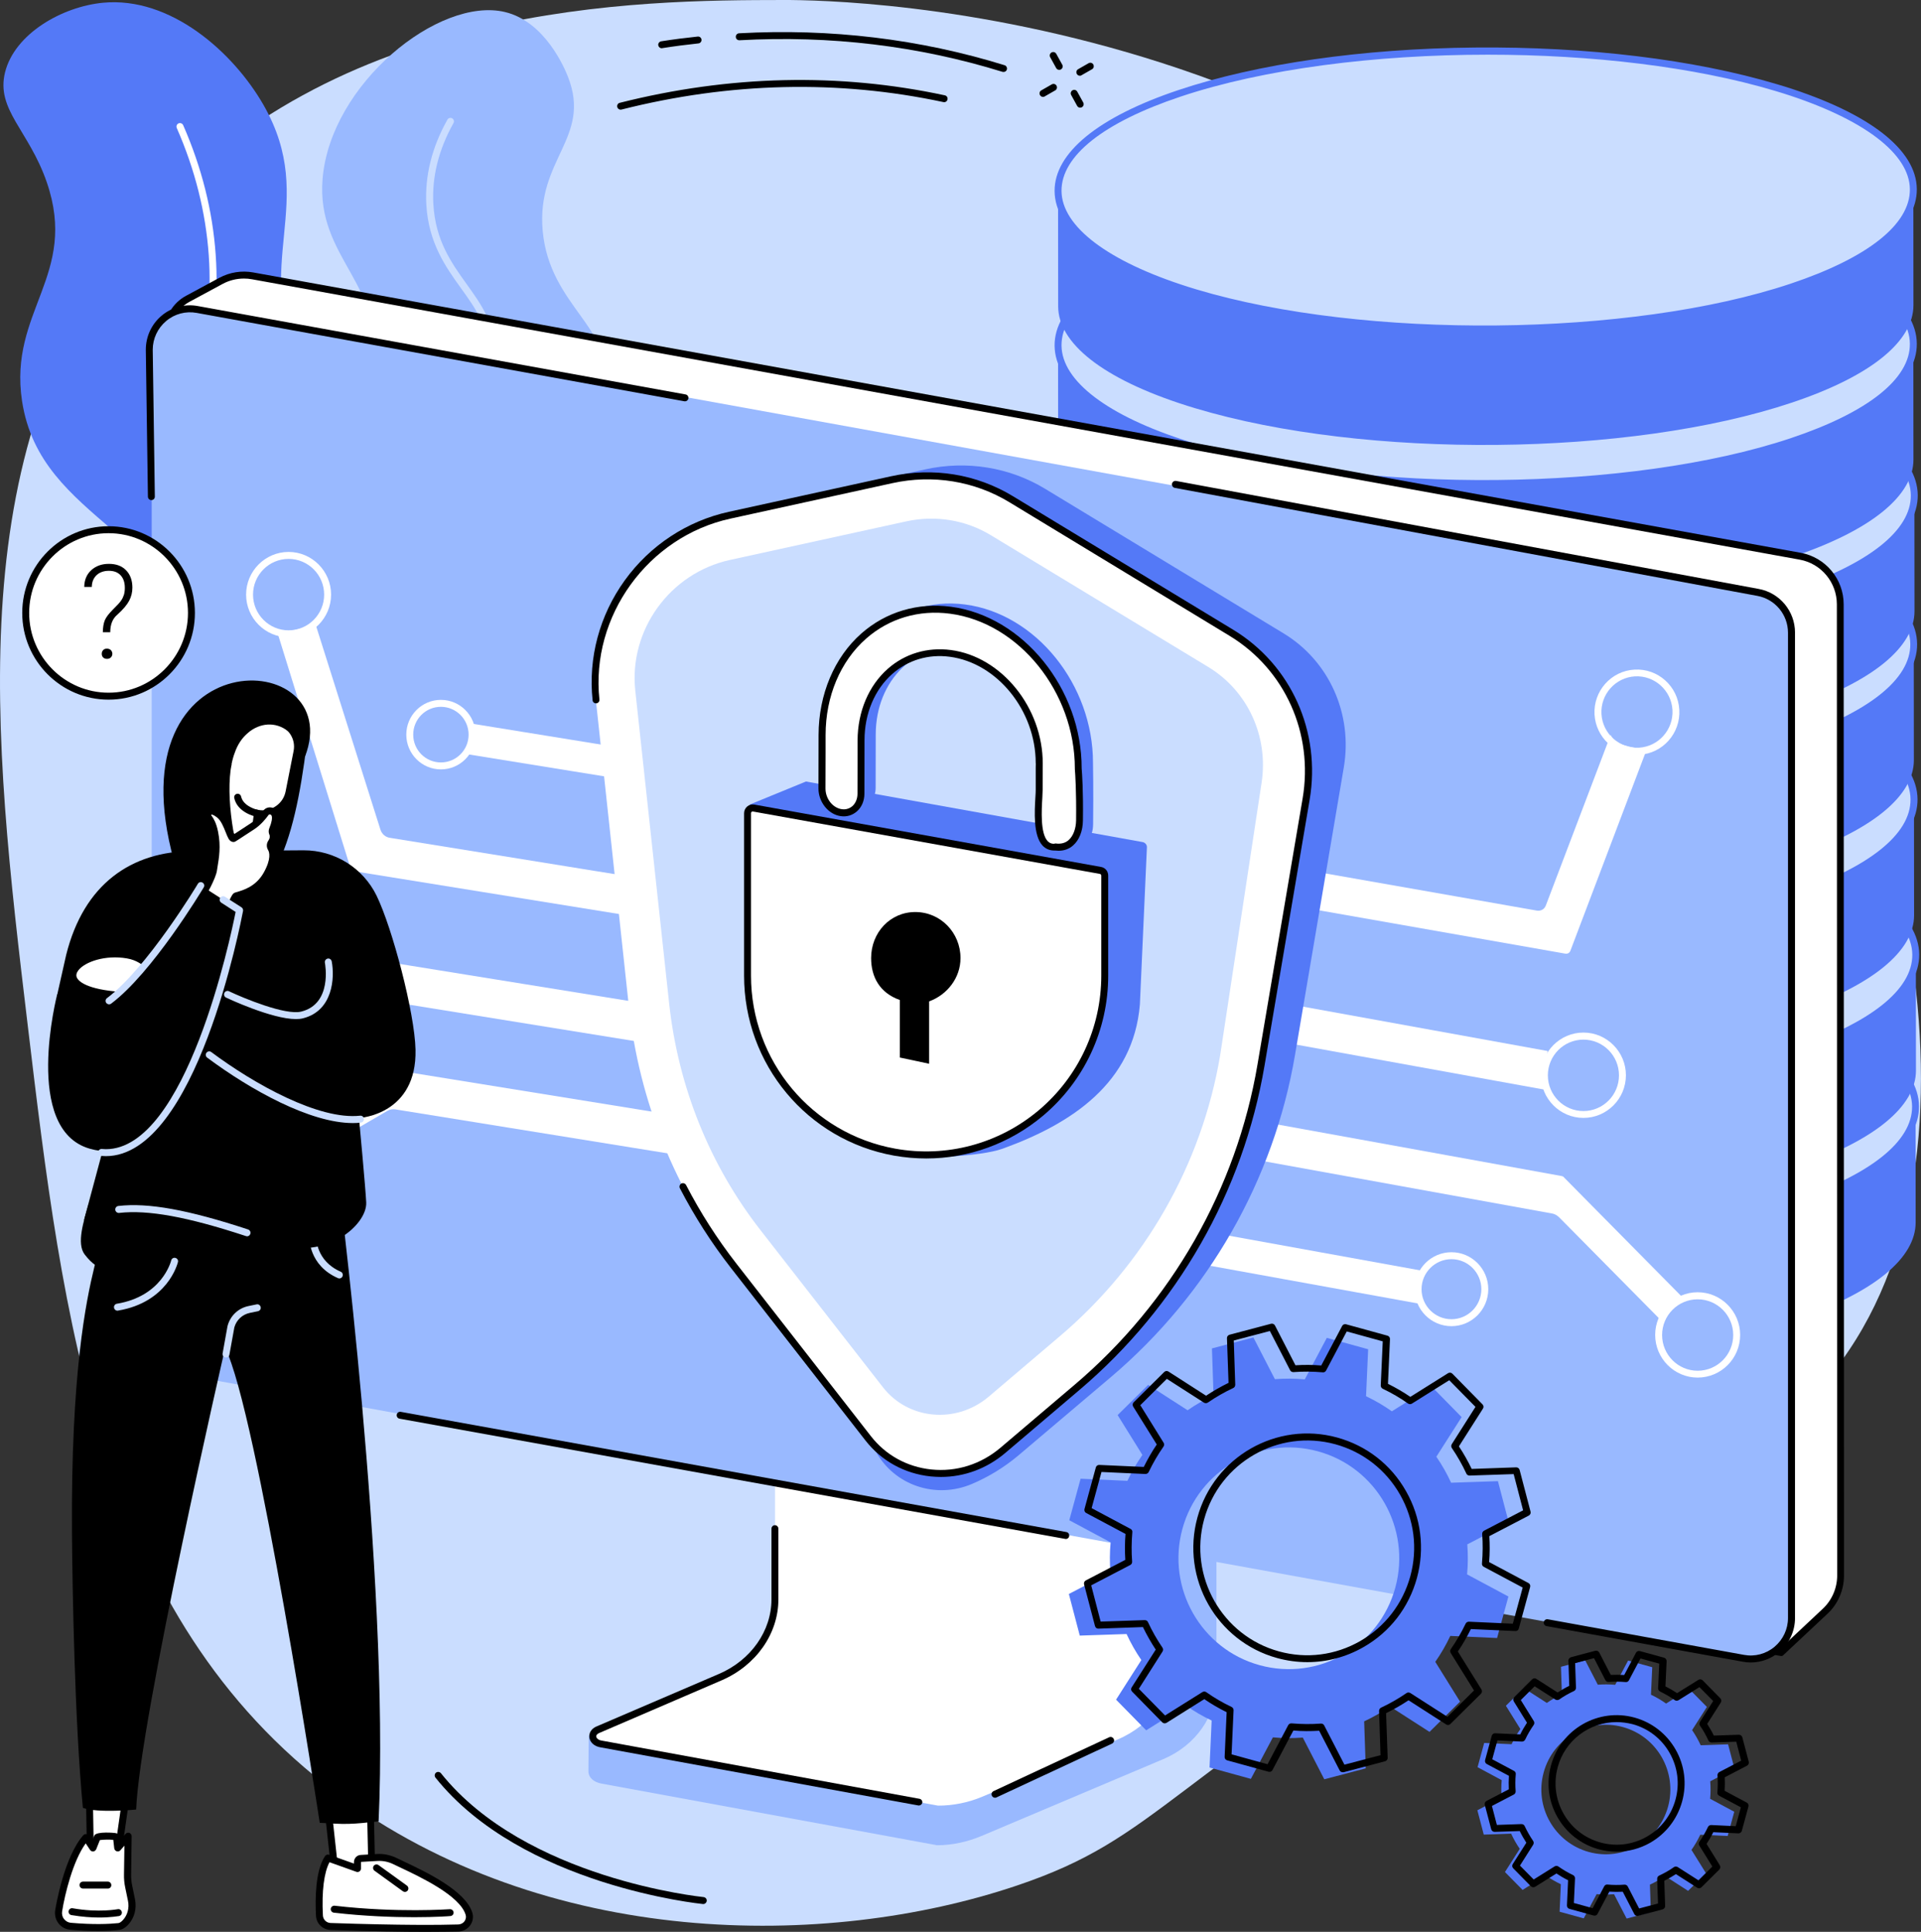
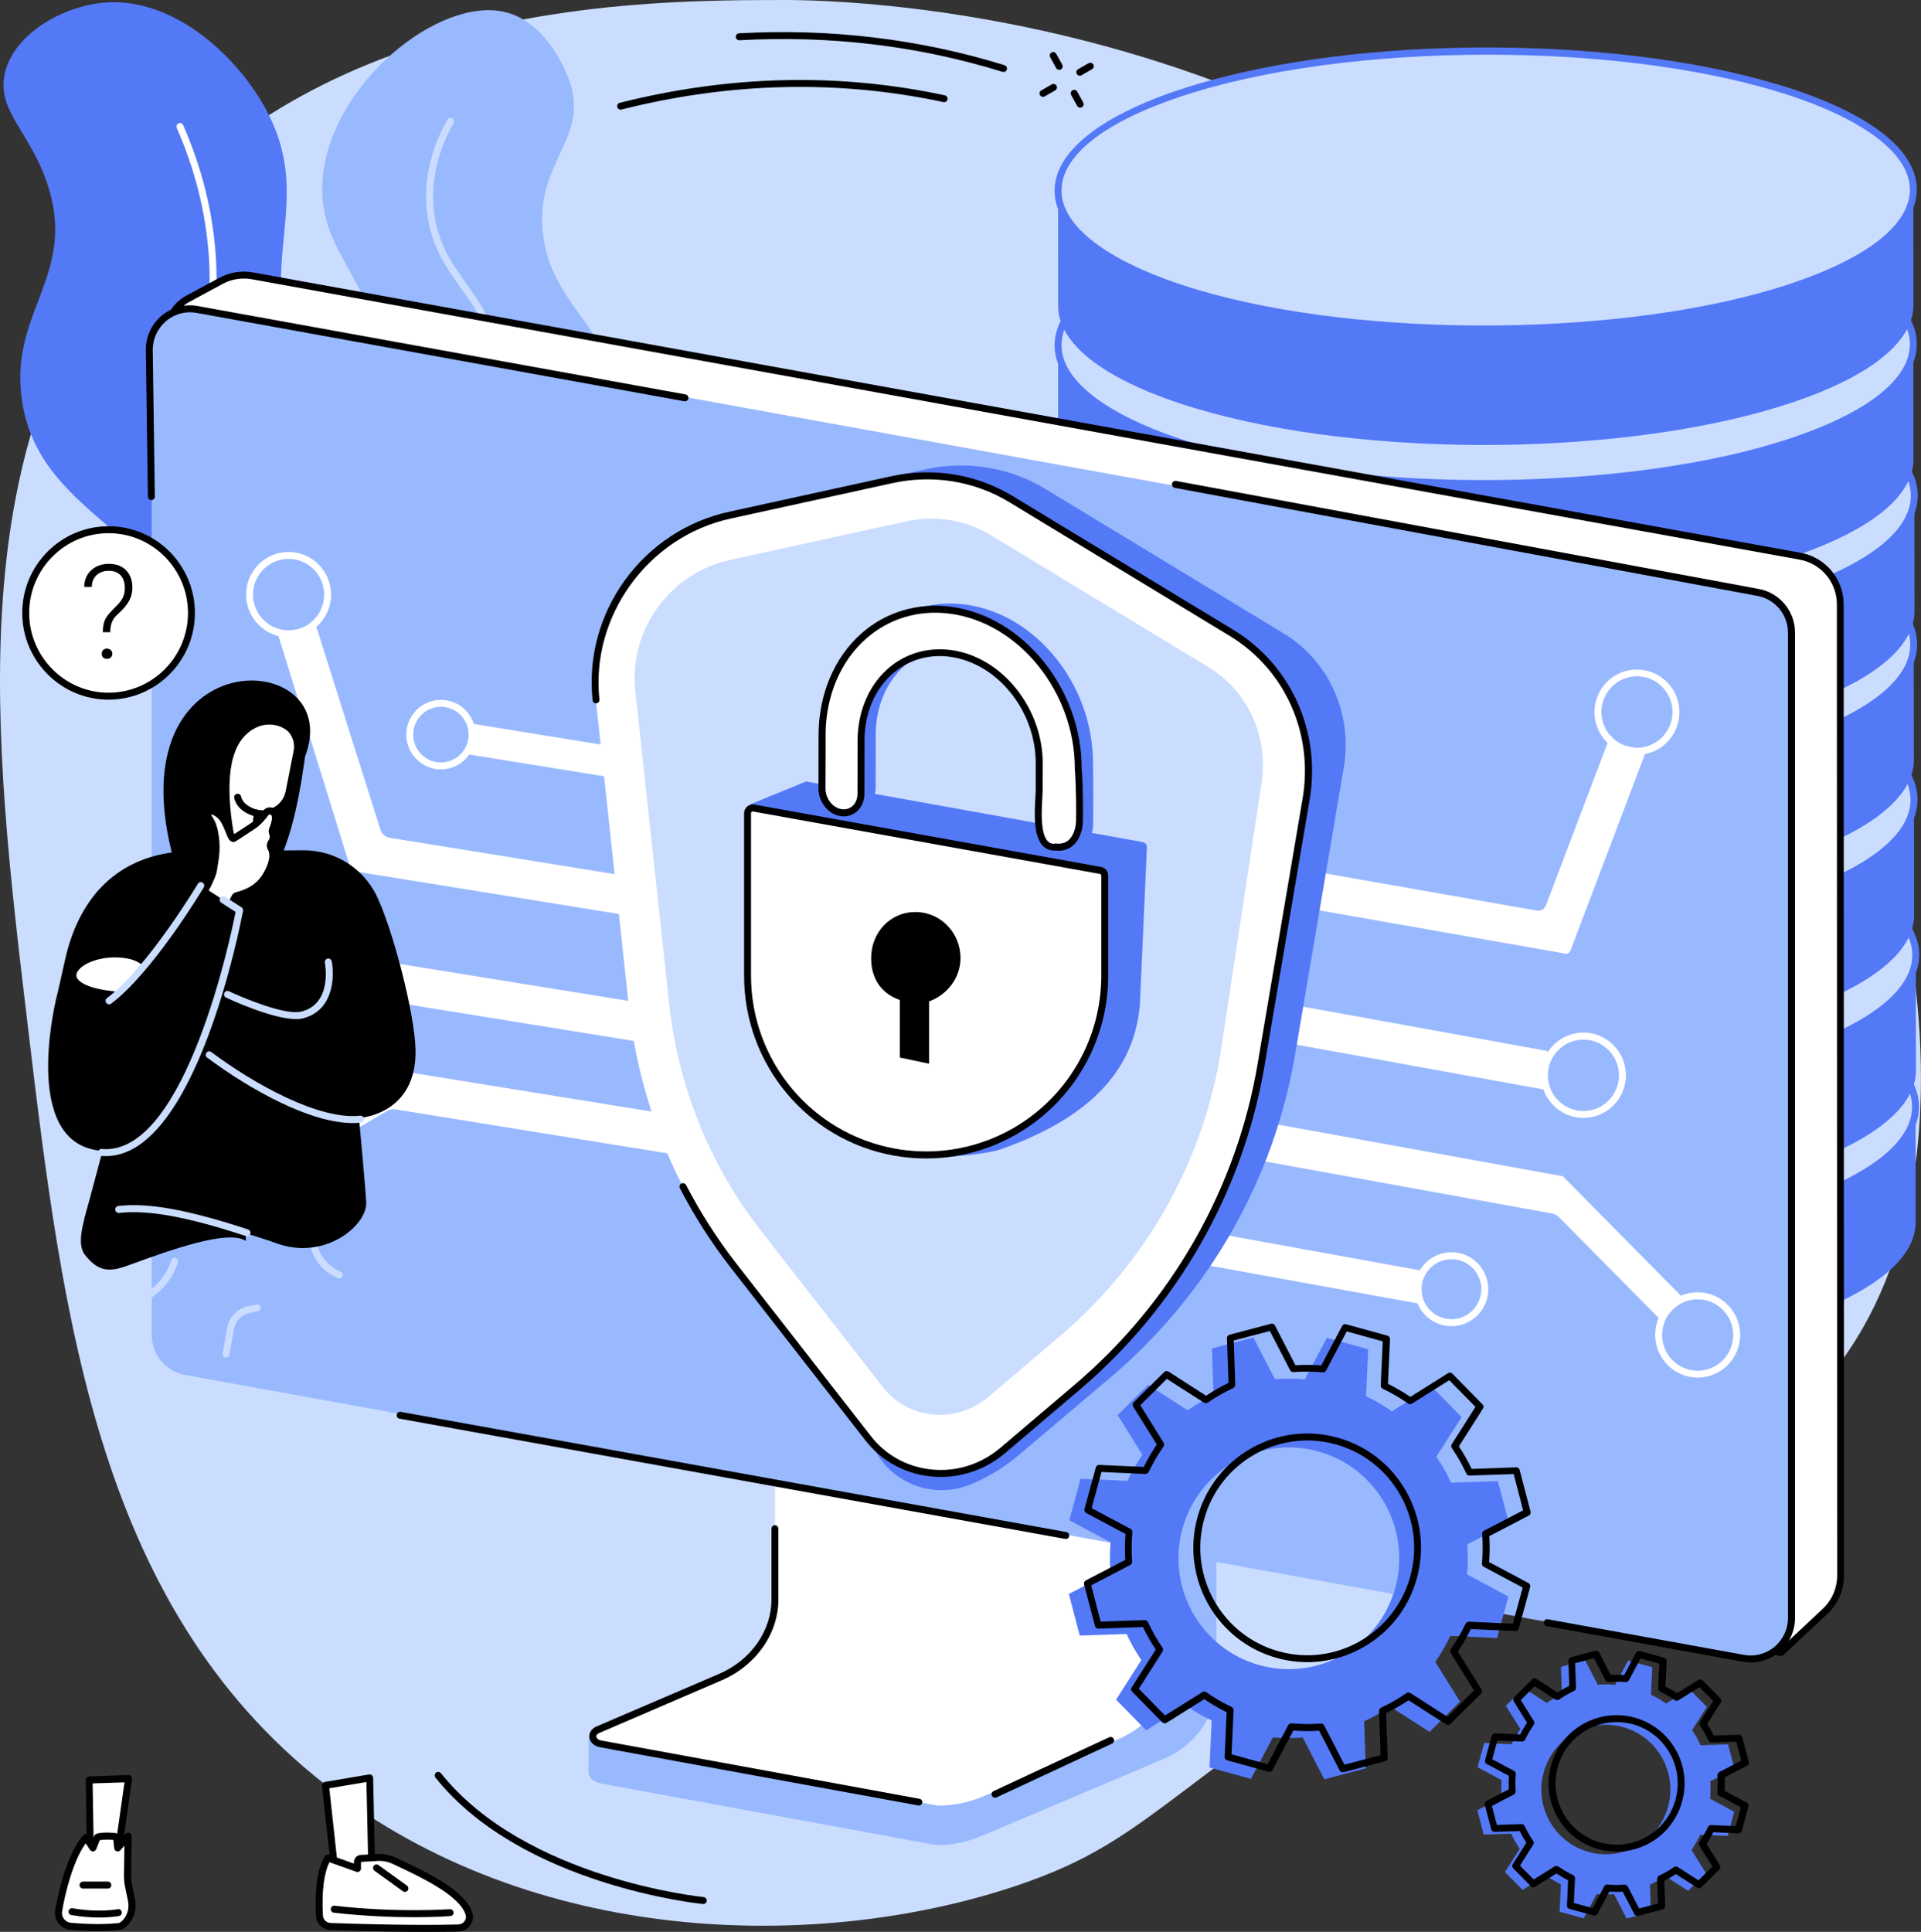
<svg xmlns="http://www.w3.org/2000/svg" width="181" height="182" viewBox="0 0 181 182" fill="none">
  <rect x="0" y="0" width="181" height="182" fill="#333333" stroke="none" />
  <g clip-path="url(#clip0_98_829)">
    <path d="M73.845 8.12177e-05C79.726 -0.01 133.398 0.814 162.734 45.091C178.341 68.663 188.819 107.203 173.518 128.205C169.001 134.408 166.628 133.039 142.471 147.718C109.31 167.866 109.468 173.057 95.739 177.663C77.868 183.668 51.467 183.648 31.689 168.919C9.252 152.194 5.931 124.404 2.61 96.573C-0.652 69.259 -3.954 41.587 13.393 21.201C31.383 0.07 60.294 0.02 73.845 8.12177e-05Z" fill="#CADDFF" />
    <path d="M180.486 104.265L180.496 115.163C180.496 118.468 176.7 121.774 169.06 124.334C153.779 129.456 128.841 129.674 112.858 124.88C112.591 124.801 112.334 124.721 112.077 124.642C103.982 122.081 99.919 118.687 99.91 115.273L99.9 104.375C99.9 107.789 103.972 111.183 112.067 113.744C112.324 113.823 112.581 113.903 112.848 113.982C128.821 118.776 153.769 118.558 169.05 113.436C176.69 110.876 180.496 107.571 180.486 104.265Z" fill="#5479F7" />
    <path d="M167.538 94.658C167.804 94.737 168.061 94.817 168.318 94.896C184.252 99.928 184.578 108.236 169.05 113.446C153.769 118.568 128.831 118.786 112.848 113.992C112.581 113.913 112.324 113.834 112.067 113.754C96.134 108.722 95.808 100.415 111.346 95.204C126.627 90.082 151.565 89.864 167.538 94.658Z" fill="#CADDFF" />
    <path d="M140.02 117.764C129.869 117.764 120.232 116.543 112.759 114.3C112.492 114.221 112.235 114.141 111.978 114.062C104.022 111.541 99.613 108.116 99.584 104.414C99.554 100.811 103.695 97.427 111.247 94.896C118.66 92.415 128.584 90.985 139.18 90.886C149.756 90.787 159.867 92.018 167.636 94.34C167.903 94.42 168.16 94.499 168.417 94.578C176.384 97.099 180.782 100.524 180.812 104.226C180.842 107.829 176.7 111.213 169.149 113.744C161.736 116.225 151.812 117.655 141.206 117.754C140.811 117.764 140.415 117.764 140.02 117.764ZM140.386 91.561C129.829 91.561 119.273 92.891 111.445 95.511C104.18 97.943 100.196 101.099 100.226 104.404C100.256 107.749 104.605 111.044 112.166 113.436C112.423 113.516 112.68 113.595 112.937 113.675C128.762 118.419 153.887 118.171 168.941 113.129C176.206 110.697 180.189 107.541 180.16 104.236C180.13 100.881 175.781 97.596 168.22 95.204C167.963 95.124 167.706 95.045 167.439 94.966C159.858 92.693 150.122 91.561 140.386 91.561Z" fill="#5479F7" />
    <path d="M180.516 89.963L180.525 100.861C180.525 104.166 176.73 107.471 169.089 110.032C153.808 115.154 128.87 115.372 112.888 110.578C112.621 110.499 112.364 110.419 112.107 110.34C104.012 107.779 99.949 104.385 99.939 100.97L99.929 90.072C99.929 93.487 104.002 96.881 112.097 99.442C112.354 99.521 112.611 99.601 112.878 99.68C128.851 104.474 153.798 104.256 169.08 99.134C176.71 96.573 180.516 93.258 180.516 89.963Z" fill="#5479F7" />
    <path d="M167.567 80.346C167.834 80.425 168.091 80.504 168.348 80.584C184.281 85.616 184.608 93.923 169.08 99.134C153.799 104.256 128.861 104.474 112.878 99.68C112.611 99.601 112.354 99.521 112.097 99.442C96.164 94.41 95.837 86.102 111.375 80.891C126.647 75.78 151.584 75.561 167.567 80.346Z" fill="#CADDFF" />
    <path d="M140.04 103.461C129.889 103.461 120.251 102.241 112.779 99.998C112.512 99.918 112.255 99.839 111.998 99.759C104.041 97.248 99.633 93.814 99.603 90.112C99.574 86.509 103.715 83.125 111.267 80.594C118.68 78.112 128.604 76.683 139.2 76.584C149.776 76.475 159.887 77.715 167.656 80.038C167.923 80.117 168.18 80.197 168.437 80.276C176.404 82.787 180.802 86.221 180.832 89.923C180.862 93.526 176.72 96.911 169.169 99.442C161.755 101.923 151.832 103.352 141.226 103.452C140.83 103.461 140.435 103.461 140.04 103.461ZM140.405 77.259C129.849 77.259 119.293 78.589 111.464 81.209C104.199 83.641 100.216 86.797 100.246 90.102C100.275 93.447 104.624 96.742 112.186 99.134C112.443 99.213 112.7 99.293 112.957 99.372C128.782 104.117 153.907 103.868 168.961 98.826C176.226 96.395 180.209 93.238 180.18 89.933C180.15 86.579 175.801 83.293 168.239 80.901C167.982 80.822 167.725 80.743 167.459 80.663C159.877 78.39 150.141 77.259 140.405 77.259Z" fill="#5479F7" />
    <path d="M180.338 75.333L180.348 86.231C180.348 89.536 176.552 92.841 168.912 95.402C153.631 100.524 128.693 100.742 112.71 95.948C112.443 95.869 112.186 95.789 111.929 95.71C103.834 93.149 99.771 89.755 99.761 86.34L99.752 75.442C99.752 78.857 103.824 82.251 111.919 84.812C112.176 84.891 112.433 84.971 112.7 85.05C128.673 89.844 153.621 89.626 168.902 84.504C176.542 81.944 180.348 78.628 180.338 75.333Z" fill="#5479F7" />
    <path d="M167.389 65.716C167.656 65.795 167.913 65.874 168.17 65.954C184.104 70.986 184.43 79.293 168.902 84.504C153.621 89.626 128.683 89.844 112.7 85.05C112.433 84.971 112.176 84.891 111.919 84.812C95.986 79.78 95.66 71.472 111.198 66.261C126.479 61.15 151.416 60.932 167.389 65.716Z" fill="#CADDFF" />
    <path d="M139.872 88.832C129.721 88.832 120.083 87.611 112.611 85.368C112.344 85.288 112.087 85.209 111.83 85.129C103.873 82.608 99.465 79.184 99.435 75.482C99.406 71.879 103.547 68.495 111.099 65.964C118.512 63.482 128.436 62.053 139.032 61.954C149.608 61.845 159.719 63.085 167.488 65.408C167.755 65.487 168.012 65.567 168.279 65.646C176.246 68.157 180.644 71.591 180.674 75.293C180.703 78.896 176.562 82.281 169.01 84.812C161.597 87.293 151.673 88.722 141.068 88.822C140.662 88.832 140.267 88.832 139.872 88.832ZM140.237 62.629C129.681 62.629 119.125 63.959 111.296 66.579C104.032 69.011 100.048 72.167 100.078 75.472C100.107 78.817 104.457 82.112 112.018 84.504C112.275 84.584 112.532 84.663 112.789 84.742C128.614 89.487 153.739 89.239 168.793 84.197C176.058 81.765 180.041 78.609 180.012 75.303C179.982 71.949 175.633 68.663 168.071 66.271C167.814 66.192 167.557 66.113 167.291 66.033C159.709 63.76 149.973 62.629 140.237 62.629Z" fill="#5479F7" />
    <path d="M180.318 60.713L180.328 71.611C180.328 74.916 176.532 78.221 168.892 80.782C153.611 85.903 128.673 86.122 112.69 81.328C112.423 81.249 112.166 81.169 111.909 81.09C103.814 78.529 99.752 75.135 99.742 71.72L99.732 60.822C99.732 64.237 103.804 67.631 111.899 70.192C112.156 70.271 112.413 70.351 112.68 70.43C128.653 75.224 153.601 75.005 168.882 69.884C176.522 67.323 180.318 64.018 180.318 60.713Z" fill="#5479F7" />
    <path d="M167.37 51.106C167.637 51.185 167.893 51.264 168.15 51.344C184.084 56.376 184.41 64.683 168.882 69.894C153.601 75.016 128.663 75.234 112.68 70.44C112.413 70.361 112.156 70.281 111.899 70.202C95.966 65.17 95.64 56.862 111.178 51.651C126.459 46.53 151.397 46.312 167.37 51.106Z" fill="#CADDFF" />
    <path d="M139.842 74.212C129.691 74.212 120.054 72.991 112.581 70.748C112.314 70.668 112.057 70.589 111.8 70.51C103.844 67.989 99.435 64.564 99.406 60.862C99.376 57.259 103.518 53.875 111.069 51.344C118.482 48.862 128.406 47.433 139.002 47.334C149.578 47.235 159.69 48.465 167.459 50.788C167.725 50.867 167.982 50.947 168.239 51.026C176.206 53.547 180.605 56.971 180.634 60.673C180.664 64.276 176.522 67.661 168.971 70.192C161.558 72.673 151.634 74.102 141.028 74.202C140.643 74.212 140.247 74.212 139.842 74.212ZM140.218 48.009C129.661 48.009 119.105 49.339 111.277 51.959C104.012 54.391 100.028 57.547 100.058 60.852C100.088 64.197 104.437 67.492 111.998 69.884C112.255 69.964 112.512 70.043 112.769 70.122C128.594 74.867 153.72 74.619 168.773 69.576C176.038 67.145 180.021 63.989 179.992 60.684C179.962 57.329 175.613 54.043 168.052 51.651C167.795 51.572 167.538 51.493 167.271 51.413C159.68 49.14 149.954 48.009 140.218 48.009Z" fill="#5479F7" />
    <path d="M180.377 46.689L180.387 57.587C180.387 60.892 176.592 64.197 168.951 66.758C153.67 71.879 128.732 72.097 112.749 67.303C112.482 67.224 112.226 67.145 111.969 67.065C103.873 64.505 99.811 61.11 99.801 57.696L99.791 46.798C99.791 50.212 103.863 53.607 111.959 56.167C112.216 56.247 112.473 56.326 112.739 56.406C128.712 61.2 153.66 60.981 168.941 55.86C176.572 53.299 180.377 49.994 180.377 46.689Z" fill="#5479F7" />
    <path d="M167.429 37.071C167.696 37.151 167.953 37.23 168.21 37.309C184.143 42.341 184.469 50.649 168.941 55.86C153.66 60.981 128.722 61.2 112.74 56.406C112.473 56.326 112.216 56.247 111.959 56.167C96.025 51.135 95.699 42.828 111.237 37.617C126.508 32.505 151.446 32.287 167.429 37.071Z" fill="#CADDFF" />
    <path d="M139.901 60.187C129.75 60.187 120.113 58.966 112.641 56.723C112.374 56.644 112.117 56.565 111.86 56.485C103.903 53.974 99.495 50.54 99.465 46.838C99.435 43.235 103.577 39.85 111.128 37.319C118.542 34.838 128.465 33.409 139.061 33.309C149.637 33.21 159.749 34.441 167.518 36.764C167.785 36.843 168.042 36.922 168.299 37.002C176.265 39.523 180.664 42.947 180.694 46.649C180.723 50.252 176.582 53.636 169.03 56.167C161.617 58.649 151.693 60.078 141.087 60.177C140.702 60.187 140.297 60.187 139.901 60.187ZM140.267 33.984C129.711 33.984 119.154 35.314 111.326 37.935C104.061 40.366 100.078 43.523 100.107 46.828C100.137 50.173 104.486 53.468 112.048 55.86C112.305 55.939 112.562 56.019 112.819 56.098C128.643 60.842 153.769 60.594 168.823 55.552C176.088 53.12 180.071 49.964 180.041 46.659C180.012 43.304 175.663 40.019 168.101 37.627C167.844 37.548 167.587 37.468 167.32 37.389C159.739 35.116 150.003 33.984 140.267 33.984Z" fill="#5479F7" />
    <path d="M180.278 32.406L180.288 43.304C180.288 46.609 176.493 49.914 168.852 52.475C153.571 57.597 128.633 57.815 112.65 53.021C112.384 52.942 112.127 52.862 111.87 52.783C103.774 50.222 99.712 46.828 99.702 43.413L99.692 32.515C99.692 35.93 103.765 39.324 111.86 41.885C112.117 41.964 112.374 42.044 112.641 42.123C128.614 46.917 153.561 46.699 168.842 41.577C176.483 39.026 180.278 35.711 180.278 32.406Z" fill="#5479F7" />
    <path d="M167.33 22.799C167.597 22.878 167.854 22.957 168.111 23.037C184.044 28.069 184.37 36.376 168.842 41.587C153.561 46.709 128.623 46.927 112.641 42.133C112.374 42.054 112.117 41.974 111.86 41.895C95.926 36.863 95.6 28.555 111.138 23.344C126.419 18.223 151.357 18.015 167.33 22.799Z" fill="#CADDFF" />
    <path d="M139.803 45.914C129.651 45.914 120.014 44.694 112.542 42.451C112.275 42.371 112.018 42.292 111.761 42.212C103.804 39.701 99.396 36.267 99.366 32.565C99.337 28.962 103.478 25.578 111.03 23.047C118.443 20.565 128.366 19.136 138.962 19.037C149.548 18.938 159.65 20.168 167.419 22.491C167.686 22.57 167.943 22.65 168.21 22.729C176.167 25.24 180.575 28.674 180.605 32.376C180.634 35.979 176.493 39.364 168.941 41.895C161.528 44.376 151.604 45.805 140.998 45.905C140.603 45.905 140.198 45.914 139.803 45.914ZM140.178 19.712C129.622 19.712 119.065 21.042 111.237 23.662C103.972 26.094 99.989 29.25 100.018 32.555C100.048 35.91 104.397 39.195 111.959 41.587C112.216 41.666 112.473 41.746 112.73 41.825C128.554 46.57 153.68 46.321 168.734 41.279C175.999 38.848 179.982 35.691 179.952 32.386C179.923 29.032 175.574 25.746 168.012 23.354C167.755 23.275 167.498 23.195 167.231 23.116C159.64 20.833 149.914 19.712 140.178 19.712Z" fill="#5479F7" />
    <path d="M180.278 17.856L180.288 28.754C180.288 32.059 176.493 35.364 168.852 37.925C153.571 43.046 128.633 43.264 112.65 38.471C112.384 38.391 112.127 38.312 111.87 38.232C103.774 35.672 99.712 32.277 99.702 28.863L99.692 17.965C99.692 21.379 103.765 24.774 111.86 27.334C112.117 27.414 112.374 27.493 112.641 27.573C128.614 32.367 153.561 32.148 168.842 27.027C176.483 24.466 180.278 21.161 180.278 17.856Z" fill="#5479F7" />
    <path d="M167.33 8.248C167.597 8.328 167.854 8.407 168.111 8.486C184.044 13.518 184.37 21.826 168.842 27.037C153.561 32.158 128.623 32.377 112.641 27.583C112.374 27.503 112.117 27.424 111.86 27.345C95.926 22.312 95.6 14.005 111.138 8.794C126.419 3.673 151.357 3.454 167.33 8.248Z" fill="#CADDFF" />
    <path d="M139.803 31.354C129.651 31.354 120.014 30.133 112.542 27.89C112.275 27.811 112.018 27.732 111.761 27.652C103.804 25.131 99.396 21.707 99.366 18.005C99.337 14.402 103.478 11.017 111.03 8.486C118.443 6.005 128.366 4.576 138.962 4.477C149.548 4.377 159.65 5.608 167.419 7.931C167.686 8.01 167.943 8.089 168.21 8.169C176.167 10.68 180.575 14.114 180.605 17.816C180.634 21.419 176.493 24.803 168.941 27.334C161.528 29.816 151.604 31.245 140.998 31.344C140.603 31.354 140.208 31.354 139.803 31.354ZM140.178 5.151C129.622 5.151 119.075 6.481 111.237 9.102C103.972 11.533 99.989 14.69 100.018 17.995C100.048 21.349 104.397 24.635 111.959 27.027C112.216 27.106 112.473 27.186 112.73 27.265C128.554 32.009 153.68 31.761 168.734 26.719C175.999 24.287 179.982 21.131 179.952 17.826C179.923 14.471 175.574 11.186 168.012 8.794C167.755 8.715 167.498 8.635 167.231 8.556C159.64 6.283 149.914 5.151 140.178 5.151Z" fill="#5479F7" />
    <path d="M50.538 78.102C52.1 76.762 44.785 72.127 46.13 66.499C47.365 61.358 54.353 61.517 55.194 56.753C56.093 51.651 48.532 48.932 49.658 43.781C50.528 39.81 55.282 40.227 56.587 36.069C58.159 31.066 51.773 28.932 51.131 21.727C50.528 14.987 55.757 12.972 53.523 7.255C53.236 6.511 51.388 2.035 47.573 1.132C41.365 -0.347 31.125 7.901 30.394 16.853C29.781 24.387 36.384 26.779 35.079 34.629C33.972 41.289 28.931 41.329 29.376 46.778C29.89 53.229 37.115 55.334 37.125 62.48C37.135 66.222 35.148 66.827 36.038 69.676C37.926 75.68 48.818 79.581 50.538 78.102Z" fill="#99B9FF" />
    <path d="M48.235 76.812C48.176 76.812 48.126 76.802 48.077 76.772C43.55 74.182 40.94 71.363 40.347 68.385C39.883 66.103 40.762 64.554 41.701 62.916C42.611 61.328 43.55 59.681 43.283 57.16C42.996 54.49 41.751 53.041 40.545 51.631C39.339 50.222 38.193 48.892 38.064 46.54C37.886 43.205 39.982 41.359 42.008 39.562C43.995 37.806 45.883 36.138 45.932 33.131C45.981 30.699 44.805 29.061 43.451 27.175C42.008 25.171 40.377 22.898 40.169 19.275C40.021 16.585 40.683 13.895 42.156 11.275C42.245 11.116 42.443 11.057 42.601 11.146C42.759 11.236 42.818 11.434 42.729 11.593C41.326 14.104 40.683 16.674 40.832 19.235C41.029 22.669 42.532 24.764 43.985 26.788C45.349 28.694 46.644 30.491 46.594 33.141C46.535 36.446 44.449 38.282 42.443 40.059C40.446 41.825 38.558 43.493 38.726 46.51C38.845 48.644 39.912 49.885 41.049 51.215C42.265 52.624 43.639 54.232 43.945 57.1C44.232 59.83 43.194 61.646 42.285 63.254C41.375 64.852 40.594 66.222 41.01 68.266C41.573 71.045 44.064 73.725 48.423 76.216C48.581 76.306 48.63 76.504 48.541 76.663C48.462 76.752 48.353 76.812 48.235 76.812Z" fill="#CADDFF" />
    <path d="M51.803 101.109C52.624 99.987 46.139 96.603 42.275 86.569C39.932 80.494 39.725 75.016 39.566 69.894C39.181 57.2 42.176 55.403 40.199 49.091C37.817 41.528 32.391 43.026 28.417 34.897C23.524 24.873 30.097 19.126 24.839 9.906C21.963 4.883 16.042 -0.347 9.706 0.258C5.861 0.625 1.384 3.166 0.474 6.819C-0.395 10.342 2.718 12.278 4.408 17.171C7.423 25.925 0.791 29.3 2.076 37.776C3.825 49.279 17.09 49.974 19.788 63.82C20.875 69.398 18.81 69.745 19.699 75.035C22.694 92.891 50.192 103.332 51.803 101.109Z" fill="#5479F7" />
    <path d="M47.009 99.6C46.94 99.6 46.881 99.581 46.822 99.541C37.491 92.931 32.302 85.794 31.392 78.321C30.967 74.807 31.511 71.71 32.045 68.713C32.825 64.276 33.567 60.078 31.017 55.115C29.218 51.622 26.905 49.885 24.671 48.197C22.141 46.292 19.749 44.485 18.721 40.386C18.009 37.538 18.434 35.483 18.928 33.101C19.413 30.779 19.956 28.148 19.67 24.049C19.383 19.98 18.365 15.95 16.655 12.059C16.586 11.891 16.655 11.702 16.823 11.623C16.991 11.553 17.179 11.623 17.258 11.791C18.997 15.752 20.035 19.861 20.322 24C20.619 28.188 20.065 30.868 19.571 33.23C19.076 35.632 18.681 37.518 19.353 40.227C20.322 44.098 22.516 45.756 25.056 47.671C27.241 49.319 29.722 51.185 31.59 54.818C34.249 59.969 33.488 64.276 32.687 68.832C32.163 71.78 31.63 74.837 32.045 78.251C32.924 85.536 38.025 92.514 47.197 99.015C47.345 99.124 47.385 99.323 47.276 99.471C47.217 99.551 47.118 99.6 47.009 99.6Z" fill="white" />
    <path d="M66.264 179.38C66.254 179.38 66.244 179.38 66.234 179.38C66.066 179.36 49.174 177.663 41.029 167.469C40.921 167.33 40.94 167.122 41.079 167.003C41.217 166.894 41.425 166.914 41.543 167.053C49.51 177.027 66.135 178.705 66.293 178.725C66.471 178.745 66.61 178.903 66.59 179.082C66.57 179.251 66.432 179.38 66.264 179.38Z" fill="black" />
    <path d="M99.801 6.58C99.682 6.58 99.574 6.521 99.514 6.412L98.951 5.389C98.862 5.231 98.921 5.032 99.079 4.943C99.237 4.853 99.435 4.913 99.524 5.072L100.088 6.094C100.177 6.253 100.117 6.451 99.959 6.541C99.91 6.571 99.86 6.58 99.801 6.58Z" fill="black" />
    <path d="M101.778 10.144C101.659 10.144 101.551 10.084 101.491 9.975L100.928 8.953C100.839 8.794 100.898 8.595 101.056 8.506C101.214 8.417 101.412 8.476 101.501 8.635L102.065 9.657C102.153 9.816 102.094 10.015 101.936 10.104C101.887 10.124 101.827 10.144 101.778 10.144Z" fill="black" />
    <path d="M101.748 7.136C101.639 7.136 101.521 7.077 101.462 6.968C101.373 6.809 101.422 6.61 101.58 6.521L102.569 5.955C102.727 5.866 102.924 5.916 103.013 6.074C103.102 6.233 103.053 6.432 102.895 6.521L101.906 7.087C101.857 7.126 101.807 7.136 101.748 7.136Z" fill="black" />
    <path d="M98.279 9.131C98.17 9.131 98.052 9.072 97.992 8.963C97.903 8.804 97.953 8.605 98.111 8.516L99.099 7.95C99.257 7.861 99.455 7.91 99.544 8.069C99.633 8.228 99.584 8.427 99.425 8.516L98.437 9.082C98.388 9.121 98.328 9.131 98.279 9.131Z" fill="black" />
    <path d="M94.562 6.779C94.533 6.779 94.493 6.779 94.463 6.769C86.546 4.318 78.204 3.315 69.674 3.792C69.486 3.801 69.338 3.662 69.328 3.484C69.318 3.305 69.456 3.146 69.634 3.136C78.243 2.66 86.665 3.672 94.651 6.144C94.819 6.193 94.918 6.382 94.869 6.551C94.829 6.69 94.701 6.779 94.562 6.779Z" fill="black" />
-     <path d="M62.35 4.546C62.191 4.546 62.053 4.427 62.023 4.268C61.994 4.089 62.122 3.921 62.3 3.891C63.437 3.712 64.603 3.563 65.74 3.444C65.918 3.424 66.076 3.553 66.096 3.732C66.115 3.911 65.987 4.069 65.809 4.089C64.682 4.208 63.526 4.357 62.399 4.536C62.379 4.546 62.359 4.546 62.35 4.546Z" fill="black" />
    <path d="M58.475 10.332C58.327 10.332 58.198 10.233 58.159 10.084C58.119 9.905 58.218 9.727 58.396 9.687C68.745 7.077 79.054 6.839 89.027 8.982C89.205 9.022 89.314 9.191 89.274 9.37C89.235 9.548 89.067 9.657 88.889 9.618C79.014 7.504 68.814 7.732 58.554 10.322C58.524 10.332 58.505 10.332 58.475 10.332Z" fill="black" />
    <path d="M114.242 126.369L77.097 120.801C76.86 120.801 76.781 121.029 76.781 121.237V152.968C76.781 156.006 55.678 163.896 55.47 163.499L55.441 166.854C55.441 167.479 55.955 167.906 56.686 168.035L88.296 173.841C89.739 173.841 91.172 173.514 92.477 172.968L109.596 165.732C112.68 164.432 114.617 161.633 114.617 158.576V126.815C114.627 126.597 114.479 126.369 114.242 126.369Z" fill="#99B9FF" />
    <path d="M73.025 118.955V150.686C73.025 153.812 71.018 156.661 67.865 158.011L56.32 162.963C55.569 163.291 55.747 164.164 56.656 164.303L88.385 170.109C89.808 170.109 91.221 169.822 92.506 169.286L105.306 163.876C108.479 162.536 110.506 159.668 110.506 156.532V124.771C110.506 124.642 110.387 124.533 110.239 124.533L73.281 118.726C73.143 118.716 73.025 118.825 73.025 118.955Z" fill="white" />
    <path d="M86.566 170.099C86.546 170.099 86.526 170.099 86.507 170.089L56.597 164.621C56.014 164.531 55.589 164.164 55.529 163.678C55.48 163.251 55.727 162.854 56.192 162.655L67.737 157.703C70.751 156.412 72.689 153.653 72.689 150.676V144.016C72.689 143.837 72.837 143.688 73.015 143.688C73.193 143.688 73.341 143.837 73.341 144.016V150.676C73.341 153.921 71.236 156.909 67.984 158.308L56.449 163.271C56.261 163.35 56.162 163.479 56.182 163.608C56.202 163.757 56.37 163.936 56.716 163.985L86.635 169.464C86.813 169.494 86.932 169.673 86.902 169.841C86.862 169.99 86.724 170.099 86.566 170.099Z" fill="black" />
    <path d="M93.752 169.365C93.633 169.365 93.515 169.296 93.455 169.176C93.376 169.008 93.455 168.819 93.614 168.74L104.506 163.668C104.674 163.588 104.862 163.668 104.941 163.827C105.02 163.995 104.941 164.184 104.783 164.263L93.89 169.335C93.841 169.355 93.801 169.365 93.752 169.365Z" fill="black" />
    <path d="M171.966 151.797L167.824 155.678L19.59 129.287C17.515 128.929 15.192 128.116 15.232 126.001L15.844 31.215C15.854 29.935 16.556 28.753 17.683 28.148L20.826 26.451C21.735 25.965 22.793 25.796 23.801 25.984L169.613 52.405C171.798 52.803 173.389 54.718 173.389 56.951L173.419 148.443C173.419 149.713 172.895 150.934 171.966 151.797Z" fill="white" />
    <path d="M167.824 156.016C167.804 156.016 167.785 156.016 167.765 156.006L19.531 129.614C16.427 129.078 14.866 127.858 14.895 126.002L15.508 31.225C15.518 29.816 16.289 28.535 17.525 27.87L20.668 26.173C21.646 25.647 22.773 25.468 23.86 25.667L169.663 52.078C172.005 52.505 173.715 54.549 173.715 56.941L173.745 148.433C173.745 149.792 173.181 151.113 172.183 152.036L168.042 155.916C167.992 155.986 167.903 156.016 167.824 156.016ZM22.991 26.242C22.289 26.242 21.597 26.411 20.974 26.749L17.831 28.446C16.813 29.002 16.171 30.064 16.161 31.225L15.548 126.011C15.528 127.5 16.902 128.493 19.64 128.969L167.725 155.331L171.748 151.559C172.608 150.755 173.102 149.614 173.102 148.433L173.073 56.941C173.073 54.867 171.6 53.09 169.564 52.723L23.752 26.312C23.495 26.262 23.248 26.242 22.991 26.242Z" fill="black" />
    <path d="M164.483 156.194L17.445 129.535C15.617 129.207 14.293 127.609 14.293 125.743V32.902C14.293 30.5 16.457 28.684 18.82 29.111L165.867 55.77C167.696 56.098 169.02 57.696 169.02 59.562V152.393C169.01 154.805 166.846 156.621 164.483 156.194Z" fill="#99B9FF" />
    <path d="M100.424 144.989C100.404 144.989 100.384 144.989 100.364 144.979L37.649 133.654C37.471 133.624 37.352 133.455 37.382 133.277C37.412 133.098 37.58 132.979 37.758 133.009L100.473 144.333C100.651 144.363 100.77 144.532 100.74 144.711C100.72 144.879 100.582 144.989 100.424 144.989Z" fill="black" />
    <path d="M164.958 156.621C164.711 156.621 164.464 156.601 164.217 156.552L145.723 153.197C145.545 153.167 145.427 152.998 145.456 152.82C145.486 152.641 145.664 152.522 145.832 152.552L164.325 155.906C165.353 156.095 166.401 155.817 167.202 155.142C168.002 154.467 168.467 153.485 168.467 152.433V59.611C168.467 57.904 167.251 56.445 165.581 56.138L110.693 45.964C110.516 45.934 110.397 45.756 110.427 45.577C110.456 45.398 110.634 45.279 110.812 45.309L165.699 55.482C167.686 55.84 169.129 57.577 169.129 59.601V152.433C169.129 153.673 168.585 154.844 167.636 155.638C166.865 156.284 165.926 156.621 164.958 156.621Z" fill="black" />
    <path d="M14.263 47.115C14.085 47.115 13.937 46.966 13.937 46.788L13.739 32.952C13.739 31.701 14.283 30.53 15.232 29.736C16.18 28.942 17.426 28.605 18.642 28.833L64.593 37.16C64.771 37.19 64.89 37.359 64.86 37.537C64.831 37.716 64.653 37.835 64.485 37.805L18.533 29.478C17.505 29.29 16.457 29.567 15.657 30.242C14.856 30.917 14.391 31.9 14.391 32.952L14.589 46.788C14.589 46.966 14.451 47.115 14.263 47.115Z" fill="black" />
    <path d="M14.569 118.012C14.391 118.012 14.243 117.863 14.243 117.684L14.085 90.747C14.085 90.568 14.233 90.419 14.411 90.419C14.599 90.419 14.737 90.568 14.737 90.747L14.896 117.684C14.905 117.863 14.757 118.012 14.569 118.012Z" fill="black" />
    <path d="M35.84 78.142L29.751 58.877L26.183 59.74L32.984 81.655C33.053 81.893 33.251 82.072 33.498 82.102L68.112 87.69V83.998L36.769 78.936C36.324 78.886 35.969 78.569 35.84 78.142Z" fill="white" />
    <path d="M27.192 60.038C24.987 60.038 23.188 58.232 23.188 56.018C23.188 53.805 24.987 51.998 27.192 51.998C29.396 51.998 31.195 53.805 31.195 56.018C31.195 58.232 29.396 60.038 27.192 60.038ZM27.192 52.654C25.343 52.654 23.841 54.162 23.841 56.018C23.841 57.874 25.343 59.383 27.192 59.383C29.04 59.383 30.542 57.874 30.542 56.018C30.542 54.162 29.04 52.654 27.192 52.654Z" fill="white" />
    <path d="M70.919 106.26L36.275 100.662C36.236 100.652 36.196 100.662 36.166 100.672C36.157 100.662 36.157 100.662 36.147 100.652L23.337 108.106C24.592 108.92 25.422 109.863 25.66 110.965L36.502 104.652C36.73 104.523 36.987 104.474 37.244 104.513L70.919 109.952V106.26Z" fill="white" />
    <path d="M22.328 115.689C20.124 115.689 18.325 113.883 18.325 111.669C18.325 109.456 20.124 107.65 22.328 107.65C24.533 107.65 26.331 109.456 26.331 111.669C26.331 113.883 24.533 115.689 22.328 115.689ZM22.328 108.305C20.48 108.305 18.978 109.813 18.978 111.669C18.978 113.525 20.48 115.034 22.328 115.034C24.177 115.034 25.679 113.525 25.679 111.669C25.679 109.813 24.177 108.305 22.328 108.305Z" fill="white" />
    <path d="M61.401 98.34L26.43 92.692C26.697 91.64 26.638 90.37 26.43 89L61.401 94.647V98.34Z" fill="white" />
    <path d="M23.159 94.469C20.955 94.469 19.156 92.662 19.156 90.449C19.156 88.236 20.955 86.429 23.159 86.429C25.363 86.429 27.162 88.236 27.162 90.449C27.152 92.672 25.363 94.469 23.159 94.469ZM23.159 87.094C21.31 87.094 19.808 88.603 19.808 90.459C19.808 92.315 21.31 93.824 23.159 93.824C25.007 93.824 26.509 92.315 26.509 90.459C26.5 88.603 24.997 87.094 23.159 87.094Z" fill="white" />
    <path d="M72.105 75.591L44.163 71.075C44.38 70.241 44.331 69.219 44.163 68.127L72.105 72.653V75.591Z" fill="white" />
    <path d="M41.543 72.484C39.745 72.484 38.282 71.015 38.282 69.209C38.282 67.403 39.745 65.934 41.543 65.934C43.342 65.934 44.805 67.403 44.805 69.209C44.805 71.015 43.342 72.484 41.543 72.484ZM41.543 66.589C40.1 66.589 38.934 67.76 38.934 69.209C38.934 70.658 40.1 71.829 41.543 71.829C42.986 71.829 44.153 70.658 44.153 69.209C44.153 67.76 42.977 66.589 41.543 66.589Z" fill="white" />
    <path d="M145.654 85.298L151.753 69.249C152.237 70.201 153.453 70.37 155.143 70.638L147.967 89.566C147.888 89.774 147.71 89.873 147.492 89.844L116.802 84.444L117 80.901L144.784 85.784C145.18 85.853 145.516 85.665 145.654 85.298Z" fill="white" />
    <path d="M154.233 71.105C152.128 71.105 150.369 69.447 150.24 67.323C150.112 65.11 151.802 63.204 154.006 63.085C156.21 62.956 158.108 64.653 158.227 66.867C158.355 69.08 156.665 70.986 154.461 71.105C154.382 71.095 154.303 71.105 154.233 71.105ZM150.893 67.273C151.001 69.12 152.583 70.539 154.431 70.44C156.27 70.331 157.683 68.742 157.584 66.886C157.475 65.04 155.894 63.621 154.046 63.72C152.197 63.829 150.784 65.427 150.893 67.273Z" fill="white" />
    <path d="M116.12 105.168L147.146 110.796C147.186 110.806 147.216 110.816 147.245 110.836C147.255 110.836 147.255 110.826 147.265 110.826L158.731 122.428C157.604 122.835 156.863 123.51 156.645 124.532L146.929 114.706C146.731 114.508 146.494 114.369 146.267 114.329L116.11 108.86L116.12 105.168Z" fill="white" />
    <path d="M159.956 129.783C157.752 129.783 155.953 127.976 155.953 125.763C155.953 123.55 157.752 121.743 159.956 121.743C162.161 121.743 163.96 123.55 163.96 125.763C163.96 127.986 162.161 129.783 159.956 129.783ZM159.956 122.408C158.108 122.408 156.606 123.917 156.606 125.773C156.606 127.629 158.108 129.138 159.956 129.138C161.805 129.138 163.307 127.629 163.307 125.773C163.307 123.917 161.805 122.408 159.956 122.408Z" fill="white" />
    <path d="M114.499 97.03L145.812 102.707C145.575 101.575 145.624 100.315 145.812 99.015L114.499 93.337V97.03Z" fill="white" />
    <path d="M149.193 105.317C146.988 105.317 145.189 103.511 145.189 101.298C145.189 99.084 146.988 97.278 149.193 97.278C151.397 97.278 153.196 99.084 153.196 101.298C153.196 103.521 151.397 105.317 149.193 105.317ZM149.193 97.943C147.344 97.943 145.842 99.451 145.842 101.308C145.842 103.164 147.344 104.672 149.193 104.672C151.041 104.672 152.543 103.164 152.543 101.308C152.543 99.451 151.041 97.943 149.193 97.943Z" fill="white" />
    <path d="M107.036 117.982L133.852 122.845C133.645 121.873 133.694 120.801 133.852 119.689L107.036 114.826V117.982Z" fill="white" />
    <path d="M136.758 124.939C134.841 124.939 133.289 123.371 133.289 121.456C133.289 119.53 134.851 117.972 136.758 117.972C138.676 117.972 140.228 119.54 140.228 121.456C140.228 123.381 138.666 124.939 136.758 124.939ZM136.758 118.627C135.206 118.627 133.941 119.897 133.941 121.456C133.941 123.014 135.206 124.284 136.758 124.284C138.31 124.284 139.575 123.014 139.575 121.456C139.575 119.897 138.31 118.627 136.758 118.627Z" fill="white" />
    <path d="M91.567 139.808C88.157 141.247 84.283 139.937 82.523 136.751L72.313 118.24C66.827 111.203 63.417 102.747 62.449 93.774L59.048 62.162C58.347 55.661 62.755 49.577 69.17 48.167L87.199 44.217C91.093 43.364 95.126 44.019 98.477 46.053L120.943 59.671C125.233 62.271 127.467 67.254 126.617 72.286L122.021 99.372C120.024 111.153 113.866 121.932 104.684 129.724L95.917 137.148C94.612 138.239 93.139 139.143 91.567 139.808Z" fill="#5479F7" />
    <path d="M81.802 135.5L69.111 119.223C63.625 112.186 60.215 103.729 59.246 94.757L56.142 65.944C55.273 57.855 60.748 50.292 68.735 48.545L84.016 45.2C87.9 44.346 91.933 45.001 95.274 47.036L116.021 59.611C121.359 62.847 124.136 69.04 123.078 75.303L118.828 100.355C116.832 112.136 110.674 122.915 101.491 130.706L94.503 136.642C90.609 139.927 84.856 139.421 81.802 135.5Z" fill="white" />
    <path d="M88.652 139.143C88.335 139.143 88.009 139.123 87.683 139.093C85.232 138.835 83.047 137.634 81.545 135.708L68.853 119.431C67.035 117.099 65.424 114.578 64.06 111.947C63.981 111.789 64.04 111.59 64.198 111.501C64.356 111.421 64.554 111.481 64.643 111.64C65.987 114.24 67.578 116.721 69.368 119.024L82.059 135.302C83.453 137.088 85.469 138.2 87.742 138.438C90.115 138.686 92.427 137.952 94.276 136.383L101.264 130.448C110.387 122.706 116.495 111.997 118.482 100.295L122.732 75.244C123.78 69.09 121.072 63.065 115.833 59.889L95.106 47.314C91.815 45.319 87.9 44.684 84.085 45.517L68.814 48.862C61.055 50.559 55.638 58.053 56.478 65.904C56.498 66.083 56.37 66.241 56.192 66.261C56.014 66.281 55.846 66.152 55.836 65.973C55.411 61.983 56.488 57.964 58.87 54.669C61.252 51.373 64.742 49.081 68.676 48.217L83.947 44.872C87.93 43.999 92.012 44.664 95.442 46.748L116.189 59.324C121.655 62.639 124.482 68.931 123.395 75.353L119.144 100.404C117.128 112.265 110.941 123.113 101.699 130.954L94.711 136.89C92.971 138.359 90.856 139.143 88.652 139.143Z" fill="black" />
    <path d="M93.159 131.58C90.105 134.17 85.588 133.773 83.186 130.686L71.651 115.888C66.867 109.754 63.902 102.379 63.051 94.558L59.859 65.08C59.236 59.353 63.121 53.994 68.775 52.753L85.38 49.12C88.138 48.515 90.984 48.981 93.357 50.42L113.847 62.837C117.563 65.09 119.54 69.378 118.868 73.755L114.963 99.442C113.224 109.714 107.857 119.104 99.85 125.892L93.159 131.58Z" fill="#CADDFF" />
    <path d="M107.669 79.333L75.94 73.626L70.633 75.8C70.633 75.8 86.487 109.228 86.843 109.089C86.922 109.059 92.309 109 94.473 108.216C100.977 105.863 106.789 102.032 107.402 94.628L108.064 79.819C108.074 79.581 107.896 79.383 107.669 79.333Z" fill="#5479F7" />
    <path d="M103.676 82.003L71.018 76.127C70.712 76.078 70.435 76.306 70.435 76.614V91.908C70.435 100.087 76.276 107.094 84.293 108.533C94.602 110.399 104.081 102.429 104.081 91.908V82.489C104.081 82.251 103.913 82.043 103.676 82.003Z" fill="white" />
    <path d="M87.278 109.139C86.269 109.139 85.251 109.049 84.233 108.871C76.049 107.402 70.109 100.265 70.109 91.918V76.613C70.109 76.365 70.218 76.137 70.405 75.978C70.593 75.819 70.83 75.76 71.077 75.799L103.745 81.675C104.14 81.745 104.417 82.082 104.417 82.489V91.908C104.417 97.02 102.173 101.834 98.269 105.119C95.145 107.739 91.261 109.139 87.278 109.139ZM70.929 76.445C70.88 76.445 70.84 76.465 70.82 76.484C70.801 76.504 70.761 76.544 70.761 76.613V91.908C70.761 99.938 76.474 106.796 84.352 108.215C89.175 109.079 94.088 107.769 97.854 104.613C101.61 101.456 103.765 96.821 103.765 91.908V82.489C103.765 82.41 103.705 82.34 103.626 82.33L70.959 76.455C70.949 76.445 70.939 76.445 70.929 76.445Z" fill="black" />
    <path d="M90.5 90.261C90.5 87.869 88.622 85.923 86.24 85.923C83.858 85.923 82.079 87.869 82.079 90.261C82.079 92.017 82.869 93.536 84.787 94.211V99.63L87.545 100.216V94.34C89.235 93.725 90.5 92.137 90.5 90.261Z" fill="black" />
    <path d="M80.665 76.028C81.683 76.157 82.504 75.363 82.504 74.231C82.504 72.147 82.513 69.199 82.513 69.189C82.523 64.058 86.289 60.405 90.925 61.011C95.561 61.616 99.317 66.251 99.307 71.383C99.307 71.403 99.307 70.698 99.297 73.864C99.297 74.986 98.674 79.224 100.671 79.263H100.809C102.44 79.482 102.974 78.936 102.994 77.646C103.033 74.479 102.984 71.899 102.984 71.879C102.994 64.504 97.607 57.825 90.945 56.951C84.283 56.078 78.866 61.328 78.846 68.703C78.846 68.723 78.846 71.671 78.837 73.755C78.827 74.876 79.647 75.899 80.665 76.028Z" fill="#5479F7" />
    <path d="M79.281 76.574C80.299 76.703 81.12 75.909 81.12 74.777C81.12 72.693 81.13 69.745 81.13 69.735C81.14 64.604 84.906 60.951 89.541 61.557C94.177 62.162 97.933 66.797 97.923 71.929C97.923 71.949 97.923 71.244 97.913 74.41C97.913 75.532 97.29 79.77 99.287 79.809H99.425C101.056 80.028 101.709 78.589 101.719 77.308C101.758 74.142 101.6 72.455 101.6 72.435C101.61 65.041 96.223 58.361 89.551 57.487C82.889 56.614 77.472 61.865 77.453 69.239C77.453 69.259 77.453 72.207 77.443 74.291C77.453 75.422 78.273 76.435 79.281 76.574Z" fill="white" />
    <path d="M99.742 80.147C99.633 80.147 99.524 80.137 99.406 80.127H99.297C98.862 80.117 98.516 79.958 98.229 79.66C97.34 78.698 97.478 76.445 97.557 75.095C97.577 74.807 97.587 74.569 97.587 74.4V72.306C97.587 72.157 97.587 72.028 97.597 71.919H97.587V71.869C97.577 66.936 93.95 62.46 89.492 61.874C87.475 61.606 85.558 62.182 84.075 63.492C82.415 64.951 81.456 67.224 81.456 69.735L81.446 74.777C81.446 75.442 81.189 76.048 80.734 76.445C80.319 76.802 79.795 76.971 79.232 76.891C78.066 76.743 77.117 75.571 77.117 74.291L77.127 69.239C77.136 65.418 78.609 61.924 81.169 59.671C83.472 57.646 86.467 56.753 89.591 57.16C96.401 58.053 101.936 64.892 101.916 72.405C101.956 72.852 102.074 74.539 102.035 77.288C102.025 78.291 101.689 79.144 101.106 79.651C100.74 79.978 100.275 80.147 99.742 80.147ZM99.445 79.462H99.465C99.959 79.531 100.374 79.422 100.691 79.144C101.116 78.767 101.382 78.073 101.392 77.278C101.422 74.559 101.313 72.901 101.274 72.465C101.274 72.435 101.274 72.415 101.274 72.415C101.284 65.219 96.015 58.669 89.511 57.815C86.576 57.428 83.769 58.262 81.604 60.167C79.183 62.301 77.789 65.606 77.789 69.239C77.789 69.249 77.789 69.914 77.789 70.827L77.779 74.291C77.779 75.254 78.471 76.127 79.331 76.236C79.697 76.286 80.042 76.177 80.309 75.948C80.616 75.68 80.794 75.244 80.794 74.777L80.803 69.735C80.813 67.046 81.851 64.594 83.65 63.006C85.271 61.577 87.386 60.951 89.591 61.239C94.375 61.864 98.259 66.668 98.249 71.939C98.249 72.088 98.249 72.653 98.239 74.42C98.239 74.599 98.219 74.857 98.21 75.154C98.141 76.316 98.012 78.479 98.704 79.234C98.862 79.403 99.05 79.492 99.287 79.492L99.445 79.462Z" fill="black" />
    <path d="M12.108 167.569L11.1 174.685L8.52 174.695L8.392 167.698L12.108 167.569Z" fill="white" />
    <path d="M8.52 175.032C8.342 175.032 8.194 174.894 8.194 174.705L8.075 167.698C8.075 167.519 8.214 167.37 8.392 167.36L12.108 167.231C12.207 167.231 12.296 167.271 12.365 167.34C12.434 167.41 12.464 167.509 12.444 167.608L11.436 174.735C11.416 174.894 11.278 175.013 11.11 175.013L8.52 175.032ZM8.728 168.015L8.837 174.377L10.813 174.367L11.733 167.916L8.728 168.015Z" fill="black" />
    <path d="M11.189 181.504C10.171 181.613 8.669 181.652 6.642 181.474C5.921 181.414 5.407 180.739 5.525 180.025C5.842 178.089 6.711 174.685 8.095 173.117L8.777 174.089L9.183 173.087C9.252 172.978 10.962 172.908 11.001 173.107L11.11 174.089L12.079 172.998L12.029 176.591C12.019 176.988 12.059 177.385 12.138 177.772L12.395 179.012C12.553 179.757 12.355 180.551 11.841 181.107C11.624 181.325 11.397 181.474 11.189 181.504Z" fill="white" />
    <path d="M9.222 181.921C8.491 181.921 7.621 181.891 6.613 181.801C6.178 181.762 5.782 181.553 5.515 181.206C5.249 180.859 5.13 180.412 5.199 179.975C5.278 179.469 6.059 174.933 7.848 172.898C7.917 172.819 8.016 172.779 8.115 172.789C8.214 172.799 8.303 172.849 8.362 172.928L8.698 173.405L8.876 172.958C8.886 172.938 8.886 172.928 8.896 172.908C9.133 172.511 10.843 172.68 10.863 172.69C10.962 172.71 11.268 172.769 11.318 173.047C11.318 173.057 11.318 173.057 11.318 173.067L11.347 173.315L11.832 172.769C11.921 172.67 12.069 172.63 12.197 172.68C12.326 172.73 12.405 172.859 12.405 172.988L12.355 176.581C12.345 176.948 12.385 177.325 12.464 177.692L12.721 178.933C12.899 179.806 12.662 180.7 12.079 181.325C11.802 181.623 11.515 181.792 11.229 181.821C10.744 181.881 10.082 181.921 9.222 181.921ZM8.075 173.663C6.88 175.31 6.118 178.407 5.852 180.074C5.812 180.332 5.871 180.591 6.039 180.799C6.197 180.997 6.425 181.127 6.672 181.146C8.817 181.335 10.29 181.265 11.149 181.176C11.268 181.166 11.426 181.057 11.584 180.888C12.019 180.422 12.197 179.747 12.059 179.082L11.802 177.841C11.713 177.424 11.673 177.008 11.683 176.591L11.723 173.881L11.337 174.318C11.248 174.417 11.12 174.447 10.991 174.407C10.873 174.367 10.784 174.258 10.764 174.129L10.675 173.335C10.379 173.295 9.697 173.305 9.41 173.355L9.064 174.219C9.014 174.328 8.916 174.407 8.797 174.427C8.678 174.437 8.56 174.387 8.491 174.288L8.075 173.663Z" fill="black" />
    <path d="M9.341 180.65C8.629 180.65 7.739 180.591 6.731 180.422C6.553 180.392 6.435 180.223 6.464 180.045C6.494 179.866 6.662 179.747 6.84 179.777C9.321 180.213 11.07 179.866 11.09 179.866C11.268 179.826 11.436 179.946 11.476 180.124C11.515 180.303 11.397 180.472 11.219 180.511C11.179 180.511 10.477 180.65 9.341 180.65Z" fill="black" />
    <path d="M10.171 177.921H7.818C7.641 177.921 7.492 177.772 7.492 177.593C7.492 177.415 7.641 177.266 7.818 177.266H10.161C10.339 177.266 10.487 177.415 10.487 177.593C10.497 177.772 10.349 177.921 10.171 177.921Z" fill="black" />
    <path d="M30.661 168.204L31.57 176.502L35.05 177.236L34.842 167.499L30.661 168.204Z" fill="white" />
    <path d="M35.05 177.563C35.03 177.563 35 177.563 34.98 177.554L31.501 176.819C31.363 176.789 31.254 176.67 31.244 176.531L30.335 168.234C30.315 168.065 30.434 167.906 30.602 167.876L34.773 167.172C34.862 167.152 34.961 167.182 35.04 167.241C35.109 167.301 35.158 167.39 35.158 167.489L35.366 177.226C35.366 177.325 35.326 177.424 35.247 177.484C35.198 177.534 35.129 177.563 35.05 177.563ZM31.877 176.233L34.723 176.829L34.526 167.886L31.027 168.472L31.877 176.233Z" fill="black" />
    <path d="M30.108 180.462C30.028 179.003 30.028 176.333 30.908 175.033L33.686 176.025V175.43C33.686 175.241 33.824 175.082 33.992 175.072L35.544 174.983C36.127 174.953 36.7 175.072 37.224 175.33C38.786 176.105 43.53 178.08 44.183 180.293C44.38 180.948 43.866 181.603 43.184 181.623C41.623 181.673 37.867 181.712 31.125 181.484C30.582 181.474 30.137 181.027 30.108 180.462Z" fill="white" />
    <path d="M40.09 182C38.015 182 35.089 181.96 31.135 181.821C30.394 181.792 29.811 181.216 29.771 180.482C29.692 178.963 29.702 176.224 30.631 174.854C30.71 174.735 30.869 174.685 31.007 174.735L33.349 175.569V175.44C33.349 175.072 33.626 174.775 33.972 174.755L35.524 174.665C36.157 174.626 36.789 174.765 37.372 175.043C37.56 175.132 37.788 175.241 38.054 175.37C40.09 176.333 43.886 178.119 44.509 180.214C44.627 180.611 44.548 181.037 44.301 181.385C44.044 181.742 43.639 181.96 43.204 181.97C42.542 181.98 41.514 182 40.09 182ZM31.047 175.44C30.532 176.392 30.305 178.189 30.424 180.452C30.444 180.849 30.76 181.157 31.155 181.166C37.817 181.395 41.553 181.355 43.184 181.305C43.412 181.295 43.639 181.186 43.767 180.998C43.896 180.819 43.935 180.601 43.876 180.402C43.342 178.586 39.577 176.819 37.778 175.966C37.511 175.837 37.273 175.727 37.086 175.638C36.611 175.4 36.087 175.291 35.564 175.32L34.012 175.41C34.022 175.41 34.012 175.42 34.012 175.44V176.035C34.012 176.144 33.962 176.243 33.873 176.303C33.784 176.363 33.676 176.382 33.577 176.343L31.047 175.44Z" fill="black" />
    <path d="M39.013 180.62C37.036 180.62 34.368 180.531 31.452 180.194C31.274 180.174 31.145 180.005 31.165 179.826C31.185 179.648 31.353 179.519 31.531 179.539C37.442 180.223 42.334 179.866 42.384 179.866C42.562 179.856 42.72 179.985 42.739 180.164C42.749 180.343 42.621 180.501 42.433 180.511C42.394 180.521 41.089 180.62 39.013 180.62Z" fill="black" />
    <path d="M38.153 178.238C38.084 178.238 38.025 178.219 37.965 178.179L35.287 176.243C35.139 176.134 35.109 175.936 35.208 175.787C35.316 175.638 35.514 175.608 35.662 175.707L38.341 177.643C38.489 177.752 38.519 177.951 38.42 178.099C38.351 178.189 38.252 178.238 38.153 178.238Z" fill="black" />
-     <path d="M31.748 110.201C31.748 110.201 36.73 148.671 35.672 171.588L34.12 171.747C33.28 171.827 32.44 171.856 31.6 171.807L30.127 171.727C30.127 171.727 24.187 132.781 21.212 126.994C21.212 126.994 13.136 162.09 12.83 170.477C12.83 170.477 9.242 170.834 7.809 170.318C7.038 162.219 6.82 149.703 6.781 144.443C6.672 129.416 8.105 122.577 8.896 119.332C9.617 116.354 10.388 113.932 10.952 112.295L12.84 106.885L31.748 110.201Z" fill="black" />
    <path d="M21.301 127.897C21.281 127.897 21.261 127.897 21.241 127.887C21.063 127.858 20.945 127.689 20.974 127.51L21.439 124.92C21.439 124.91 21.439 124.9 21.449 124.89C21.706 123.947 22.457 123.242 23.406 123.044L24.177 122.885C24.355 122.845 24.523 122.964 24.562 123.143C24.602 123.322 24.483 123.491 24.305 123.53L23.534 123.689C22.833 123.838 22.279 124.354 22.081 125.049L21.617 127.619C21.587 127.788 21.459 127.897 21.301 127.897Z" fill="#CADDFF" />
    <path d="M11.07 123.481C10.912 123.481 10.774 123.371 10.744 123.203C10.714 123.024 10.833 122.855 11.011 122.826C15.251 122.121 16.091 118.885 16.131 118.746C16.171 118.568 16.349 118.458 16.526 118.508C16.704 118.548 16.813 118.726 16.764 118.905C16.724 119.064 15.795 122.687 11.12 123.471C11.11 123.481 11.09 123.481 11.07 123.481Z" fill="#CADDFF" />
    <path d="M31.976 120.444C31.936 120.444 31.887 120.434 31.847 120.414C29.079 119.203 29.149 116.642 29.149 116.533C29.159 116.354 29.317 116.215 29.485 116.215C29.663 116.225 29.801 116.374 29.801 116.553C29.801 116.642 29.761 118.786 32.104 119.808C32.272 119.878 32.341 120.076 32.272 120.245C32.223 120.364 32.104 120.444 31.976 120.444Z" fill="#CADDFF" />
    <path d="M8.352 113.436C7.898 114.995 7.186 117.148 7.977 118.181C9.41 120.056 10.596 119.759 12.355 119.114C15.884 117.823 21.518 115.779 23.159 116.91L23.228 113.436H8.352Z" fill="black" />
    <path d="M28.595 80.107C31.531 80.097 34.2 81.755 35.484 84.385C36.967 87.432 39.072 95.402 39.151 98.886C39.29 104.97 33.982 105.317 33.824 105.327C33.844 105.506 34.456 112.116 34.506 113.287C34.595 115.431 30.631 118.786 26.075 117.138C21.538 115.501 9.163 112.225 7.907 115.014H7.898L13.087 95.67L8.827 95.878L5.357 93.863L6.237 89.953C7.907 83.273 12.375 80.206 18.148 80.177L28.595 80.107Z" fill="black" />
    <path d="M14.925 95.035C14.125 94.886 14.342 93.963 11.545 93.794C3.469 93.308 7.384 89.189 12.009 89.973C13.541 90.231 14.144 91.233 14.728 91.481C19.561 93.605 16.507 95.332 14.925 95.035Z" fill="white" />
    <path d="M15.301 95.392C15.153 95.392 15.004 95.382 14.866 95.352C14.52 95.283 14.312 95.104 14.115 94.935C13.769 94.638 13.294 94.221 11.535 94.122C8.787 93.953 7.107 93.357 6.672 92.395C6.474 91.958 6.543 91.472 6.889 91.025C7.631 90.062 9.697 89.248 12.079 89.655C13.205 89.844 13.868 90.4 14.352 90.806C14.55 90.975 14.728 91.124 14.866 91.184C17.525 92.355 17.841 93.407 17.634 94.092C17.377 94.896 16.25 95.392 15.301 95.392ZM14.985 94.707C15.716 94.846 16.823 94.469 16.991 93.893C17.169 93.308 16.27 92.514 14.589 91.779C14.362 91.68 14.154 91.501 13.917 91.303C13.462 90.926 12.909 90.449 11.95 90.29C9.924 89.943 8.006 90.608 7.384 91.412C7.196 91.66 7.146 91.888 7.245 92.107C7.364 92.365 8.026 93.238 11.555 93.457C13.541 93.576 14.115 94.072 14.53 94.439C14.718 94.598 14.817 94.677 14.985 94.707Z" fill="black" />
    <path d="M33.251 105.804C29.228 105.804 23.613 102.687 19.521 99.64C19.373 99.531 19.343 99.322 19.452 99.183C19.561 99.034 19.768 99.005 19.907 99.114C23.959 102.141 30.058 105.536 33.933 105.109C34.111 105.089 34.279 105.218 34.288 105.397C34.308 105.575 34.18 105.744 34.002 105.754C33.764 105.794 33.508 105.804 33.251 105.804Z" fill="#CADDFF" />
    <path d="M27.883 96.007C25.61 96.007 21.488 94.072 21.3 93.983C21.133 93.903 21.063 93.705 21.142 93.546C21.221 93.377 21.419 93.308 21.577 93.387C22.961 94.042 26.885 95.67 28.378 95.303C31.323 94.578 30.641 90.856 30.611 90.697C30.582 90.519 30.691 90.35 30.869 90.31C31.046 90.27 31.214 90.389 31.254 90.568C31.55 92.117 31.373 95.233 28.536 95.938C28.338 95.987 28.121 96.007 27.883 96.007Z" fill="#CADDFF" />
    <path d="M23.277 116.473C23.248 116.473 23.208 116.463 23.179 116.453C17.634 114.627 13.947 113.962 11.229 114.27C11.051 114.29 10.883 114.161 10.863 113.982C10.843 113.803 10.972 113.635 11.149 113.615C13.966 113.287 17.742 113.972 23.376 115.828C23.544 115.888 23.643 116.066 23.584 116.245C23.544 116.384 23.416 116.473 23.277 116.473Z" fill="#CADDFF" />
    <path d="M25.916 81.953C27.538 78.807 28.299 74.827 28.901 70.083L27.122 67.085L22.358 80.633L25.916 81.953Z" fill="black" />
    <path d="M24.246 76.633C25.63 76.911 26.964 76.008 27.241 74.618L27.992 70.817C28.249 69.507 27.409 68.237 26.104 67.959L25.64 67.859C24.869 67.701 24.068 67.919 23.495 68.455L22.418 69.447C22.259 69.596 22.012 69.616 21.834 69.507C21.587 69.348 21.222 69.189 20.905 69.318C20.372 69.537 19.601 71.512 21.399 72.216L19.591 76.921C19.591 76.921 18.197 79.581 21.123 80.474C24.039 81.378 24.246 76.633 24.246 76.633Z" fill="white" />
    <path d="M21.815 80.921C21.558 80.921 21.291 80.881 21.014 80.792C20.045 80.494 19.403 79.978 19.096 79.263C18.632 78.152 19.185 76.961 19.274 76.792L20.965 72.395C20.085 71.919 19.937 71.154 19.927 70.718C19.917 69.983 20.302 69.209 20.757 69.021C21.103 68.872 21.528 68.951 21.983 69.239C22.042 69.279 22.121 69.269 22.17 69.219L23.248 68.227C23.9 67.621 24.809 67.373 25.679 67.552L26.144 67.651C27.617 67.959 28.575 69.408 28.279 70.886L27.528 74.688C27.379 75.442 26.945 76.097 26.312 76.524C25.778 76.881 25.146 77.05 24.513 77.01C24.434 77.814 24.118 79.74 22.971 80.554C22.645 80.802 22.25 80.921 21.815 80.921ZM21.142 69.606C21.093 69.606 21.053 69.616 21.024 69.626C20.915 69.676 20.589 70.132 20.599 70.708C20.609 71.274 20.915 71.68 21.518 71.919L21.825 72.038L19.867 77.08C19.858 77.09 19.334 78.122 19.709 79.015C19.927 79.541 20.431 79.928 21.212 80.167C21.775 80.335 22.23 80.286 22.615 80.008C23.594 79.313 23.88 77.328 23.91 76.613L23.93 76.226L24.305 76.296C24.889 76.415 25.482 76.296 25.976 75.958C26.47 75.631 26.806 75.125 26.915 74.539L27.666 70.738C27.884 69.606 27.152 68.504 26.035 68.266L25.571 68.167C24.908 68.028 24.216 68.217 23.712 68.683L22.635 69.676C22.368 69.924 21.963 69.963 21.656 69.765C21.449 69.666 21.271 69.606 21.142 69.606Z" fill="black" />
    <path d="M24.236 76.961C24.216 76.961 24.187 76.961 24.167 76.951C23.979 76.911 22.368 76.534 22.072 75.184C22.032 75.005 22.141 74.827 22.319 74.787C22.497 74.748 22.674 74.857 22.714 75.035C22.931 75.998 24.256 76.296 24.315 76.306C24.493 76.346 24.602 76.514 24.562 76.693C24.523 76.862 24.384 76.961 24.236 76.961Z" fill="black" />
    <path d="M16.388 81.09C10.537 59.879 32.746 60.912 28.733 71.293C27.122 66.797 23.169 67.839 22.131 70.886C21.123 73.447 21.745 78.38 22.823 81.784L16.388 81.09Z" fill="black" />
    <path d="M18.711 84.941C18.711 84.941 19.887 86.787 20.935 86.459C21.488 86.291 22.032 84.464 22.249 84.405C22.961 84.196 24.305 83.859 25.136 82.38C25.907 80.99 25.738 80.256 25.541 79.909C25.452 79.75 25.452 79.561 25.551 79.403C25.699 79.184 25.837 78.857 25.689 78.509C25.64 78.39 25.64 78.251 25.689 78.132C25.887 77.675 26.253 76.614 25.541 76.405C25.353 76.346 25.145 76.425 25.027 76.584C24.799 76.891 24.335 77.477 23.752 77.854C22.931 78.38 22.447 78.737 22.032 78.966C21.676 79.164 21.498 77.398 20.648 76.743C19.897 76.157 19.64 76.455 19.561 76.733C19.482 77.01 19.946 77.12 20.213 78.44C20.52 79.978 20.203 81.278 20.105 81.973C20.006 82.777 18.711 84.941 18.711 84.941Z" fill="white" />
    <path d="M20.678 86.826C19.561 86.826 18.553 85.308 18.434 85.119C18.365 85.01 18.365 84.881 18.434 84.772C18.79 84.186 19.719 82.529 19.808 81.924C19.828 81.804 19.848 81.675 19.867 81.526C19.986 80.812 20.164 79.73 19.917 78.499C19.768 77.765 19.561 77.457 19.432 77.249C19.324 77.08 19.205 76.901 19.274 76.643C19.343 76.375 19.512 76.187 19.739 76.107C20.045 76.008 20.421 76.127 20.875 76.484C21.399 76.901 21.686 77.636 21.904 78.172C21.953 78.301 22.022 78.469 22.072 78.579C22.249 78.469 22.457 78.331 22.694 78.172C22.951 78.003 23.248 77.805 23.604 77.576C24.137 77.239 24.572 76.693 24.79 76.395C24.987 76.117 25.333 75.998 25.66 76.097C25.916 76.177 26.104 76.335 26.213 76.564C26.44 77.06 26.233 77.765 26.015 78.271C25.995 78.311 25.995 78.35 26.015 78.39C26.183 78.767 26.114 79.194 25.847 79.601C25.818 79.641 25.818 79.7 25.847 79.75C26.114 80.216 26.262 81.07 25.442 82.539C24.582 84.077 23.198 84.484 22.457 84.693H22.447C22.388 84.792 22.279 85.03 22.19 85.209C21.805 86.032 21.498 86.638 21.053 86.767C20.915 86.807 20.796 86.826 20.678 86.826ZM19.096 84.921C19.452 85.417 20.253 86.32 20.836 86.142C21.034 86.072 21.409 85.278 21.567 84.931C21.814 84.395 21.933 84.147 22.16 84.087L22.249 84.057C22.951 83.859 24.117 83.511 24.849 82.211C25.58 80.901 25.383 80.276 25.254 80.067C25.096 79.799 25.106 79.462 25.274 79.214C25.422 78.996 25.462 78.807 25.383 78.638C25.294 78.44 25.294 78.211 25.383 78.003C25.6 77.487 25.679 77.04 25.59 76.842C25.57 76.802 25.541 76.752 25.452 76.733C25.393 76.713 25.333 76.733 25.294 76.792C25.056 77.129 24.552 77.745 23.93 78.142C23.574 78.37 23.277 78.569 23.03 78.728C22.694 78.946 22.437 79.124 22.2 79.263C22.091 79.333 21.963 79.343 21.844 79.293C21.577 79.204 21.459 78.886 21.271 78.42C21.083 77.953 20.836 77.308 20.451 77.01C20.065 76.713 19.927 76.743 19.927 76.743C19.927 76.743 19.917 76.762 19.897 76.792C19.917 76.822 19.936 76.862 19.966 76.891C20.124 77.129 20.381 77.517 20.549 78.37C20.826 79.72 20.628 80.871 20.5 81.636C20.48 81.775 20.46 81.904 20.441 82.013C20.342 82.747 19.432 84.355 19.096 84.921Z" fill="black" />
    <path d="M22.566 85.755L19.017 83.482C19.017 83.482 14.223 91.273 10.586 93.913C8.817 95.204 5.387 93.685 5.387 93.685C5.387 93.685 2.095 106.399 8.451 108.216C19.047 111.253 22.566 85.755 22.566 85.755Z" fill="black" />
    <path d="M10.28 94.618C10.181 94.618 10.082 94.568 10.013 94.489C9.904 94.34 9.934 94.141 10.082 94.032C13.877 91.184 18.602 83.343 18.642 83.263C18.731 83.105 18.938 83.055 19.086 83.154C19.245 83.244 19.294 83.452 19.195 83.601C18.997 83.928 14.362 91.64 10.467 94.558C10.418 94.598 10.349 94.618 10.28 94.618Z" fill="#CADDFF" />
    <path d="M9.973 108.92C9.835 108.92 9.687 108.91 9.538 108.9C9.36 108.881 9.222 108.722 9.242 108.543C9.262 108.364 9.42 108.226 9.598 108.245C9.726 108.255 9.845 108.265 9.973 108.265C17.544 108.265 21.745 88.236 22.2 85.913L20.846 85.04C20.698 84.941 20.648 84.742 20.747 84.584C20.846 84.435 21.044 84.385 21.202 84.484L22.753 85.477C22.862 85.546 22.922 85.685 22.902 85.814C22.714 86.777 18.503 108.92 9.973 108.92Z" fill="#CADDFF" />
    <path d="M10.23 65.587C14.543 65.587 18.039 62.076 18.039 57.745C18.039 53.415 14.543 49.904 10.23 49.904C5.918 49.904 2.422 53.415 2.422 57.745C2.422 62.076 5.918 65.587 10.23 65.587Z" fill="white" />
    <path d="M10.23 65.914C5.743 65.914 2.095 62.252 2.095 57.745C2.095 53.239 5.743 49.577 10.23 49.577C14.718 49.577 18.365 53.239 18.365 57.745C18.365 62.252 14.718 65.914 10.23 65.914ZM10.23 50.232C6.108 50.232 2.748 53.607 2.748 57.745C2.748 61.884 6.108 65.259 10.23 65.259C14.352 65.259 17.712 61.884 17.712 57.745C17.712 53.607 14.352 50.232 10.23 50.232Z" fill="black" />
    <path d="M9.687 59.581C9.696 59.105 9.756 58.728 9.874 58.44C9.993 58.152 10.25 57.815 10.645 57.418C11.041 57.031 11.298 56.753 11.406 56.584C11.525 56.425 11.604 56.247 11.673 56.048C11.733 55.85 11.762 55.631 11.762 55.383C11.762 54.887 11.634 54.49 11.367 54.202C11.1 53.914 10.734 53.775 10.26 53.775C9.785 53.775 9.39 53.914 9.103 54.182C8.807 54.46 8.659 54.827 8.649 55.294H7.937C7.947 54.639 8.164 54.113 8.599 53.716C9.034 53.319 9.588 53.12 10.26 53.12C10.942 53.12 11.485 53.319 11.881 53.726C12.276 54.133 12.474 54.678 12.474 55.363C12.474 55.8 12.375 56.197 12.177 56.584C11.98 56.961 11.614 57.408 11.06 57.904C10.606 58.281 10.388 58.837 10.388 59.562H9.687V59.581ZM9.588 61.596C9.588 61.457 9.627 61.348 9.716 61.249C9.805 61.15 9.924 61.11 10.082 61.11C10.23 61.11 10.359 61.16 10.448 61.249C10.537 61.348 10.586 61.457 10.586 61.596C10.586 61.725 10.537 61.844 10.448 61.934C10.359 62.023 10.24 62.073 10.082 62.073C9.924 62.073 9.805 62.023 9.716 61.934C9.627 61.844 9.588 61.735 9.588 61.596Z" fill="black" />
    <path d="M141.493 167.708C141.443 168.263 141.443 168.819 141.483 169.355L139.2 170.546L139.802 172.839L142.382 172.75C142.61 173.246 142.886 173.732 143.193 174.179L141.799 176.363L143.46 178.05L145.644 176.68C146.089 176.998 146.563 177.276 147.067 177.514L146.949 180.104L149.222 180.73L150.438 178.447C150.991 178.496 151.545 178.496 152.079 178.457L153.265 180.749L155.548 180.144L155.459 177.554C155.953 177.325 156.438 177.047 156.882 176.74L159.057 178.139L160.737 176.472L159.373 174.278C159.69 173.832 159.966 173.355 160.204 172.849L162.783 172.968L163.406 170.685L161.133 169.464C161.182 168.909 161.182 168.353 161.143 167.817L163.426 166.626L162.823 164.333L160.243 164.422C160.016 163.926 159.739 163.44 159.433 162.993L160.826 160.81L159.166 159.122L156.981 160.492C156.536 160.174 156.062 159.896 155.558 159.658L155.677 157.068L153.403 156.442L152.187 158.725C151.634 158.676 151.08 158.676 150.547 158.715L149.361 156.423L147.077 157.028L147.166 159.619C146.672 159.847 146.188 160.125 145.743 160.432L143.568 159.033L141.888 160.7L143.252 162.894C142.936 163.341 142.659 163.817 142.422 164.323L139.842 164.204L139.219 166.487L141.493 167.708ZM145.446 166.983C146.336 163.728 149.677 161.822 152.909 162.705C156.151 163.599 158.049 166.953 157.169 170.199C156.279 173.454 152.939 175.36 149.706 174.477C146.464 173.583 144.557 170.229 145.446 166.983Z" fill="#5479F7" />
    <path d="M154.273 180.501C154.154 180.501 154.036 180.432 153.986 180.323L152.899 178.219C152.484 178.238 152.059 178.238 151.634 178.209L150.527 180.303C150.458 180.442 150.299 180.501 150.151 180.462L147.878 179.836C147.73 179.797 147.631 179.658 147.641 179.509L147.749 177.137C147.364 176.948 146.998 176.73 146.652 176.501L144.646 177.752C144.517 177.831 144.349 177.812 144.24 177.702L142.58 176.015C142.471 175.906 142.451 175.737 142.54 175.608L143.815 173.603C143.588 173.246 143.371 172.879 143.193 172.502L140.83 172.581C140.682 172.581 140.544 172.482 140.504 172.333L139.901 170.04C139.862 169.891 139.931 169.732 140.069 169.663L142.165 168.571C142.145 168.154 142.145 167.727 142.175 167.301L140.089 166.189C139.951 166.12 139.891 165.961 139.931 165.812L140.554 163.529C140.593 163.38 140.732 163.281 140.88 163.291L143.242 163.4C143.43 163.013 143.647 162.646 143.875 162.298L142.629 160.284C142.55 160.154 142.57 159.986 142.679 159.877L144.359 158.209C144.468 158.1 144.636 158.08 144.764 158.169L146.761 159.45C147.117 159.222 147.482 159.003 147.858 158.824L147.779 156.452C147.769 156.303 147.878 156.165 148.026 156.125L150.309 155.519C150.458 155.48 150.616 155.549 150.685 155.688L151.772 157.792C152.187 157.772 152.612 157.772 153.037 157.802L154.144 155.708C154.214 155.569 154.372 155.509 154.52 155.549L156.793 156.174C156.942 156.214 157.041 156.353 157.031 156.502L156.922 158.874C157.298 159.063 157.673 159.281 158.019 159.509L160.026 158.259C160.154 158.179 160.322 158.199 160.431 158.308L162.091 159.996C162.2 160.105 162.22 160.274 162.131 160.403L160.856 162.408C161.083 162.765 161.301 163.132 161.479 163.509L163.841 163.43C163.989 163.42 164.128 163.529 164.167 163.678L164.77 165.971C164.81 166.12 164.74 166.278 164.602 166.348L162.507 167.44C162.526 167.857 162.526 168.283 162.497 168.71L164.582 169.822C164.721 169.891 164.78 170.05 164.74 170.199L164.118 172.482C164.078 172.631 163.94 172.73 163.791 172.72L161.429 172.611C161.241 172.998 161.024 173.365 160.797 173.712L162.042 175.727C162.121 175.856 162.101 176.025 161.993 176.134L160.312 177.802C160.204 177.911 160.035 177.931 159.907 177.841L157.91 176.561C157.555 176.789 157.189 176.998 156.813 177.186L156.892 179.558C156.902 179.707 156.793 179.846 156.645 179.886L154.362 180.491C154.322 180.501 154.293 180.501 154.273 180.501ZM153.087 177.554C153.205 177.554 153.324 177.623 153.373 177.732L154.441 179.797L156.22 179.33L156.141 177.008C156.141 176.879 156.21 176.75 156.329 176.7C156.813 176.472 157.278 176.214 157.713 175.906C157.821 175.827 157.96 175.827 158.078 175.896L160.035 177.147L161.34 175.846L160.115 173.871C160.045 173.762 160.045 173.613 160.124 173.504C160.421 173.077 160.698 172.611 160.925 172.124C160.984 172.005 161.103 171.936 161.231 171.936L163.544 172.045L164.029 170.268L161.983 169.177C161.864 169.117 161.795 168.988 161.815 168.859C161.864 168.323 161.864 167.787 161.825 167.261C161.815 167.132 161.884 167.003 162.002 166.943L164.058 165.871L163.594 164.085L161.281 164.164C161.152 164.164 161.024 164.095 160.974 163.976C160.747 163.489 160.49 163.023 160.184 162.586C160.105 162.477 160.105 162.338 160.174 162.219L161.419 160.254L160.124 158.944L158.157 160.174C158.049 160.244 157.9 160.244 157.792 160.164C157.367 159.867 156.902 159.589 156.418 159.36C156.299 159.301 156.23 159.182 156.23 159.053L156.339 156.73L154.569 156.244L153.482 158.298C153.423 158.418 153.294 158.487 153.166 158.467C152.632 158.418 152.098 158.418 151.575 158.457C151.446 158.467 151.318 158.398 151.258 158.279L150.191 156.214L148.412 156.681L148.491 159.003C148.491 159.132 148.421 159.261 148.303 159.311C147.819 159.539 147.354 159.797 146.919 160.105C146.81 160.174 146.672 160.184 146.553 160.115L144.596 158.864L143.292 160.164L144.517 162.14C144.586 162.249 144.586 162.398 144.507 162.507C144.211 162.934 143.934 163.4 143.707 163.886C143.647 164.005 143.529 164.075 143.4 164.075L141.087 163.966L140.603 165.742L142.649 166.834C142.768 166.894 142.837 167.023 142.817 167.152C142.768 167.688 142.768 168.224 142.807 168.75C142.817 168.879 142.748 169.008 142.629 169.067L140.573 170.139L141.038 171.926L143.351 171.846C143.489 171.846 143.608 171.916 143.657 172.035C143.885 172.511 144.142 172.978 144.448 173.425C144.527 173.534 144.527 173.673 144.458 173.792L143.213 175.757L144.507 177.067L146.474 175.836C146.583 175.767 146.731 175.767 146.84 175.846C147.265 176.144 147.73 176.422 148.214 176.65C148.333 176.71 148.402 176.829 148.402 176.958L148.293 179.281L150.062 179.767L151.15 177.712C151.209 177.593 151.337 177.524 151.466 177.544C152 177.593 152.533 177.593 153.057 177.554C153.067 177.554 153.077 177.554 153.087 177.554ZM152.326 174.447C151.762 174.447 151.189 174.368 150.626 174.219C148.975 173.762 147.601 172.69 146.751 171.201C145.901 169.713 145.684 167.976 146.138 166.318C147.067 162.894 150.596 160.879 154.006 161.812C155.657 162.269 157.031 163.34 157.881 164.829C158.731 166.318 158.948 168.055 158.494 169.713C158.039 171.37 156.971 172.75 155.489 173.603C154.51 174.159 153.423 174.447 152.326 174.447ZM152.316 162.239C149.786 162.239 147.463 163.926 146.771 166.487C146.366 167.976 146.563 169.534 147.324 170.874C148.085 172.214 149.321 173.176 150.804 173.583C152.286 173.99 153.838 173.792 155.172 173.028C156.507 172.263 157.466 171.023 157.871 169.534C158.276 168.045 158.078 166.487 157.317 165.147C156.556 163.807 155.321 162.844 153.838 162.437C153.324 162.308 152.82 162.239 152.316 162.239Z" fill="black" />
    <path d="M104.644 145.306C104.555 146.259 104.555 147.202 104.624 148.135L100.71 150.17L101.738 154.09L106.147 153.941C106.542 154.795 107.007 155.619 107.54 156.393L105.158 160.125L107.995 163.013L111.731 160.671C112.492 161.206 113.303 161.683 114.163 162.09L113.965 166.516L117.859 167.588L119.935 163.678C120.884 163.767 121.823 163.767 122.752 163.698L124.778 167.628L128.683 166.596L128.534 162.169C129.384 161.772 130.205 161.306 130.976 160.77L134.692 163.162L137.569 160.313L135.236 156.561C135.77 155.797 136.244 154.983 136.649 154.12L141.058 154.318L142.125 150.408L138.231 148.323C138.32 147.371 138.32 146.428 138.251 145.495L142.165 143.46L141.137 139.54L136.728 139.688C136.333 138.835 135.869 138.011 135.335 137.237L137.717 133.505L134.88 130.617L131.144 132.959C130.383 132.423 129.572 131.947 128.712 131.54L128.91 127.113L125.016 126.041L122.94 129.952C121.991 129.862 121.052 129.862 120.123 129.932L118.097 126.001L114.192 127.034L114.341 131.46C113.491 131.857 112.67 132.324 111.899 132.86L108.183 130.468L105.306 133.316L107.639 137.068C107.105 137.832 106.631 138.646 106.226 139.51L101.817 139.311L100.75 143.222L104.644 145.306ZM111.405 144.046C112.917 138.487 118.64 135.212 124.185 136.731C129.721 138.249 132.982 143.996 131.47 149.564C129.958 155.122 124.235 158.398 118.69 156.879C113.155 155.36 109.893 149.614 111.405 144.046Z" fill="#5479F7" />
    <path d="M126.508 166.963C126.39 166.963 126.271 166.894 126.222 166.785L124.294 163.053C123.494 163.102 122.673 163.102 121.863 163.033L119.896 166.755C119.826 166.894 119.668 166.963 119.52 166.914L115.626 165.842C115.477 165.802 115.379 165.663 115.388 165.514L115.576 161.306C114.835 160.939 114.133 160.532 113.471 160.075L109.913 162.308C109.784 162.388 109.616 162.368 109.507 162.259L106.671 159.37C106.562 159.261 106.542 159.092 106.631 158.963L108.895 155.41C108.45 154.735 108.044 154.021 107.689 153.286L103.498 153.435C103.34 153.445 103.211 153.336 103.172 153.187L102.144 149.266C102.104 149.118 102.173 148.959 102.312 148.889L106.028 146.954C105.979 146.15 105.979 145.326 106.048 144.512L102.341 142.537C102.203 142.468 102.144 142.309 102.183 142.16L103.251 138.249C103.29 138.1 103.429 138.001 103.577 138.011L107.768 138.2C108.133 137.465 108.539 136.751 108.993 136.086L106.769 132.513C106.69 132.384 106.71 132.215 106.819 132.106L109.695 129.257C109.804 129.148 109.972 129.128 110.1 129.217L113.639 131.49C114.311 131.044 115.023 130.637 115.754 130.279L115.606 126.071C115.596 125.922 115.705 125.783 115.853 125.744L119.757 124.711C119.906 124.672 120.064 124.741 120.133 124.88L122.06 128.622C122.861 128.572 123.681 128.572 124.492 128.642L126.459 124.92C126.528 124.781 126.686 124.721 126.834 124.761L130.729 125.833C130.877 125.873 130.976 126.011 130.966 126.16L130.778 130.369C131.51 130.736 132.221 131.143 132.884 131.599L136.442 129.366C136.57 129.287 136.738 129.307 136.847 129.416L139.684 132.304C139.793 132.413 139.812 132.582 139.723 132.711L137.46 136.264C137.915 136.939 138.31 137.654 138.666 138.388L142.857 138.239C143.015 138.239 143.143 138.339 143.183 138.488L144.211 142.408C144.25 142.557 144.181 142.716 144.043 142.785L140.326 144.721C140.376 145.525 140.376 146.348 140.307 147.162L144.013 149.137C144.152 149.207 144.211 149.366 144.171 149.515L143.104 153.425C143.064 153.574 142.926 153.673 142.778 153.663L138.587 153.475C138.221 154.219 137.816 154.924 137.361 155.589L139.585 159.162C139.664 159.291 139.644 159.46 139.536 159.569L136.659 162.417C136.551 162.527 136.383 162.546 136.254 162.457L132.716 160.184C132.043 160.631 131.332 161.038 130.6 161.395L130.749 165.603C130.758 165.752 130.65 165.891 130.501 165.931L126.597 166.963C126.568 166.953 126.538 166.963 126.508 166.963ZM124.482 162.378C124.601 162.378 124.719 162.447 124.769 162.556L126.676 166.249L130.076 165.355L129.938 161.187C129.938 161.058 130.007 160.929 130.126 160.879C130.956 160.492 131.767 160.025 132.518 159.509C132.627 159.43 132.765 159.43 132.884 159.499L136.383 161.743L138.883 159.261L136.689 155.728C136.62 155.619 136.62 155.47 136.699 155.361C137.223 154.616 137.687 153.812 138.093 152.969C138.152 152.849 138.27 152.78 138.399 152.78L142.54 152.969L143.47 149.564L139.803 147.609C139.684 147.549 139.615 147.42 139.634 147.291C139.714 146.358 139.723 145.425 139.654 144.522C139.644 144.393 139.714 144.264 139.832 144.205L143.509 142.289L142.62 138.875L138.468 139.014C138.33 139.014 138.211 138.944 138.162 138.825C137.776 137.991 137.312 137.177 136.798 136.423C136.719 136.314 136.719 136.175 136.788 136.056L139.022 132.542L136.551 130.031L133.032 132.235C132.923 132.304 132.775 132.304 132.666 132.225C131.925 131.699 131.124 131.232 130.284 130.835C130.165 130.776 130.096 130.657 130.096 130.527L130.284 126.369L126.894 125.436L124.947 129.118C124.887 129.237 124.759 129.307 124.63 129.287C123.701 129.207 122.772 129.198 121.873 129.267C121.744 129.277 121.616 129.207 121.556 129.088L119.649 125.396L116.248 126.289L116.387 130.458C116.387 130.587 116.318 130.716 116.199 130.766C115.369 131.153 114.558 131.619 113.807 132.135C113.698 132.205 113.56 132.215 113.441 132.145L109.942 129.902L107.442 132.384L109.636 135.917C109.705 136.026 109.705 136.175 109.626 136.284C109.102 137.029 108.638 137.833 108.232 138.676C108.173 138.795 108.054 138.865 107.926 138.865L103.784 138.676L102.855 142.081L106.522 144.036C106.641 144.095 106.71 144.224 106.69 144.353C106.611 145.286 106.601 146.219 106.671 147.123C106.68 147.252 106.611 147.381 106.493 147.44L102.816 149.356L103.705 152.77L107.857 152.631C107.995 152.631 108.114 152.701 108.163 152.82C108.549 153.653 109.013 154.467 109.527 155.222C109.606 155.331 109.606 155.47 109.537 155.589L107.303 159.102L109.774 161.614L113.293 159.41C113.402 159.341 113.55 159.341 113.659 159.42C114.4 159.946 115.201 160.413 116.041 160.81C116.159 160.869 116.229 160.988 116.229 161.117L116.041 165.276L119.431 166.209L121.378 162.527C121.438 162.408 121.566 162.348 121.695 162.358C122.624 162.437 123.553 162.447 124.452 162.378C124.462 162.378 124.472 162.378 124.482 162.378ZM123.177 156.591C122.228 156.591 121.27 156.462 120.331 156.204C114.627 154.636 111.257 148.701 112.819 142.974C114.38 137.247 120.291 133.862 125.994 135.431C128.762 136.195 131.065 137.981 132.478 140.483C133.902 142.984 134.257 145.882 133.506 148.661C132.745 151.44 130.966 153.753 128.475 155.172C126.834 156.115 125.016 156.591 123.177 156.591ZM113.451 143.152C111.988 148.532 115.151 154.11 120.508 155.579C123.108 156.294 125.816 155.946 128.159 154.606C130.492 153.266 132.172 151.093 132.884 148.492C133.595 145.882 133.249 143.162 131.915 140.81C130.581 138.468 128.416 136.78 125.826 136.066C120.469 134.597 114.914 137.773 113.451 143.152Z" fill="black" />
  </g>
  <defs>
    <clipPath id="clip0_98_829">
      <rect width="181" height="182" fill="white" />
    </clipPath>
  </defs>
</svg>